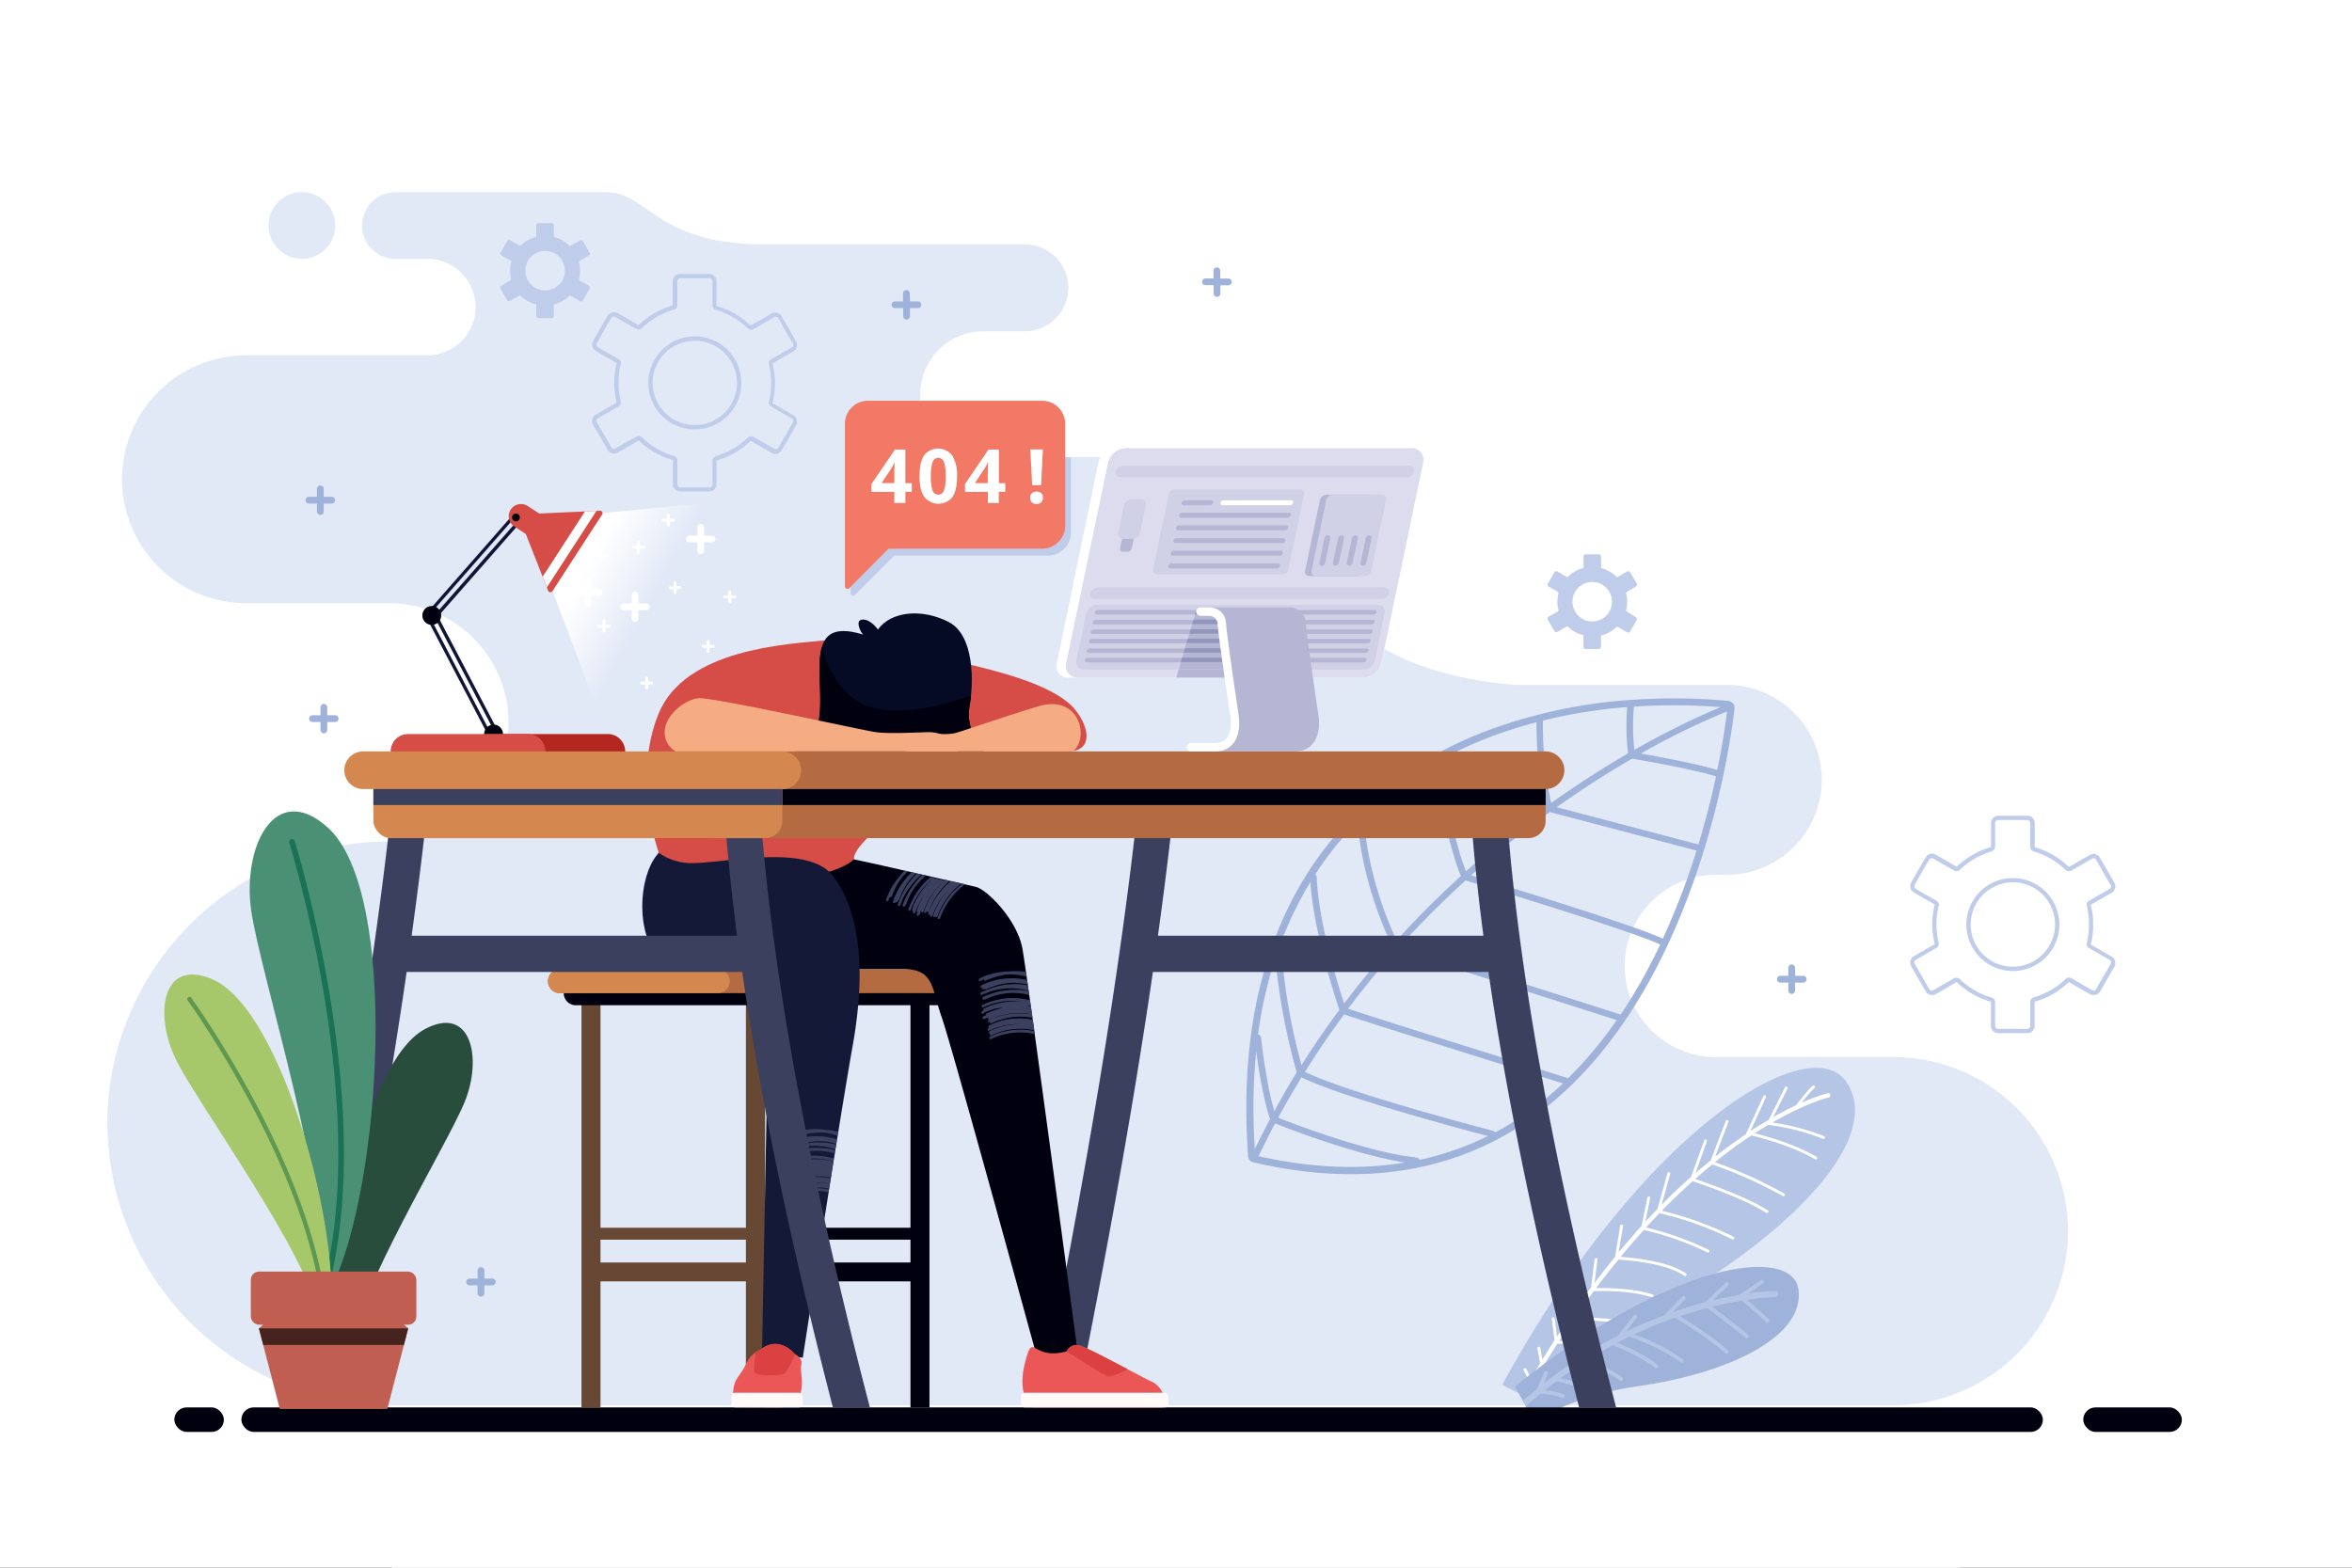
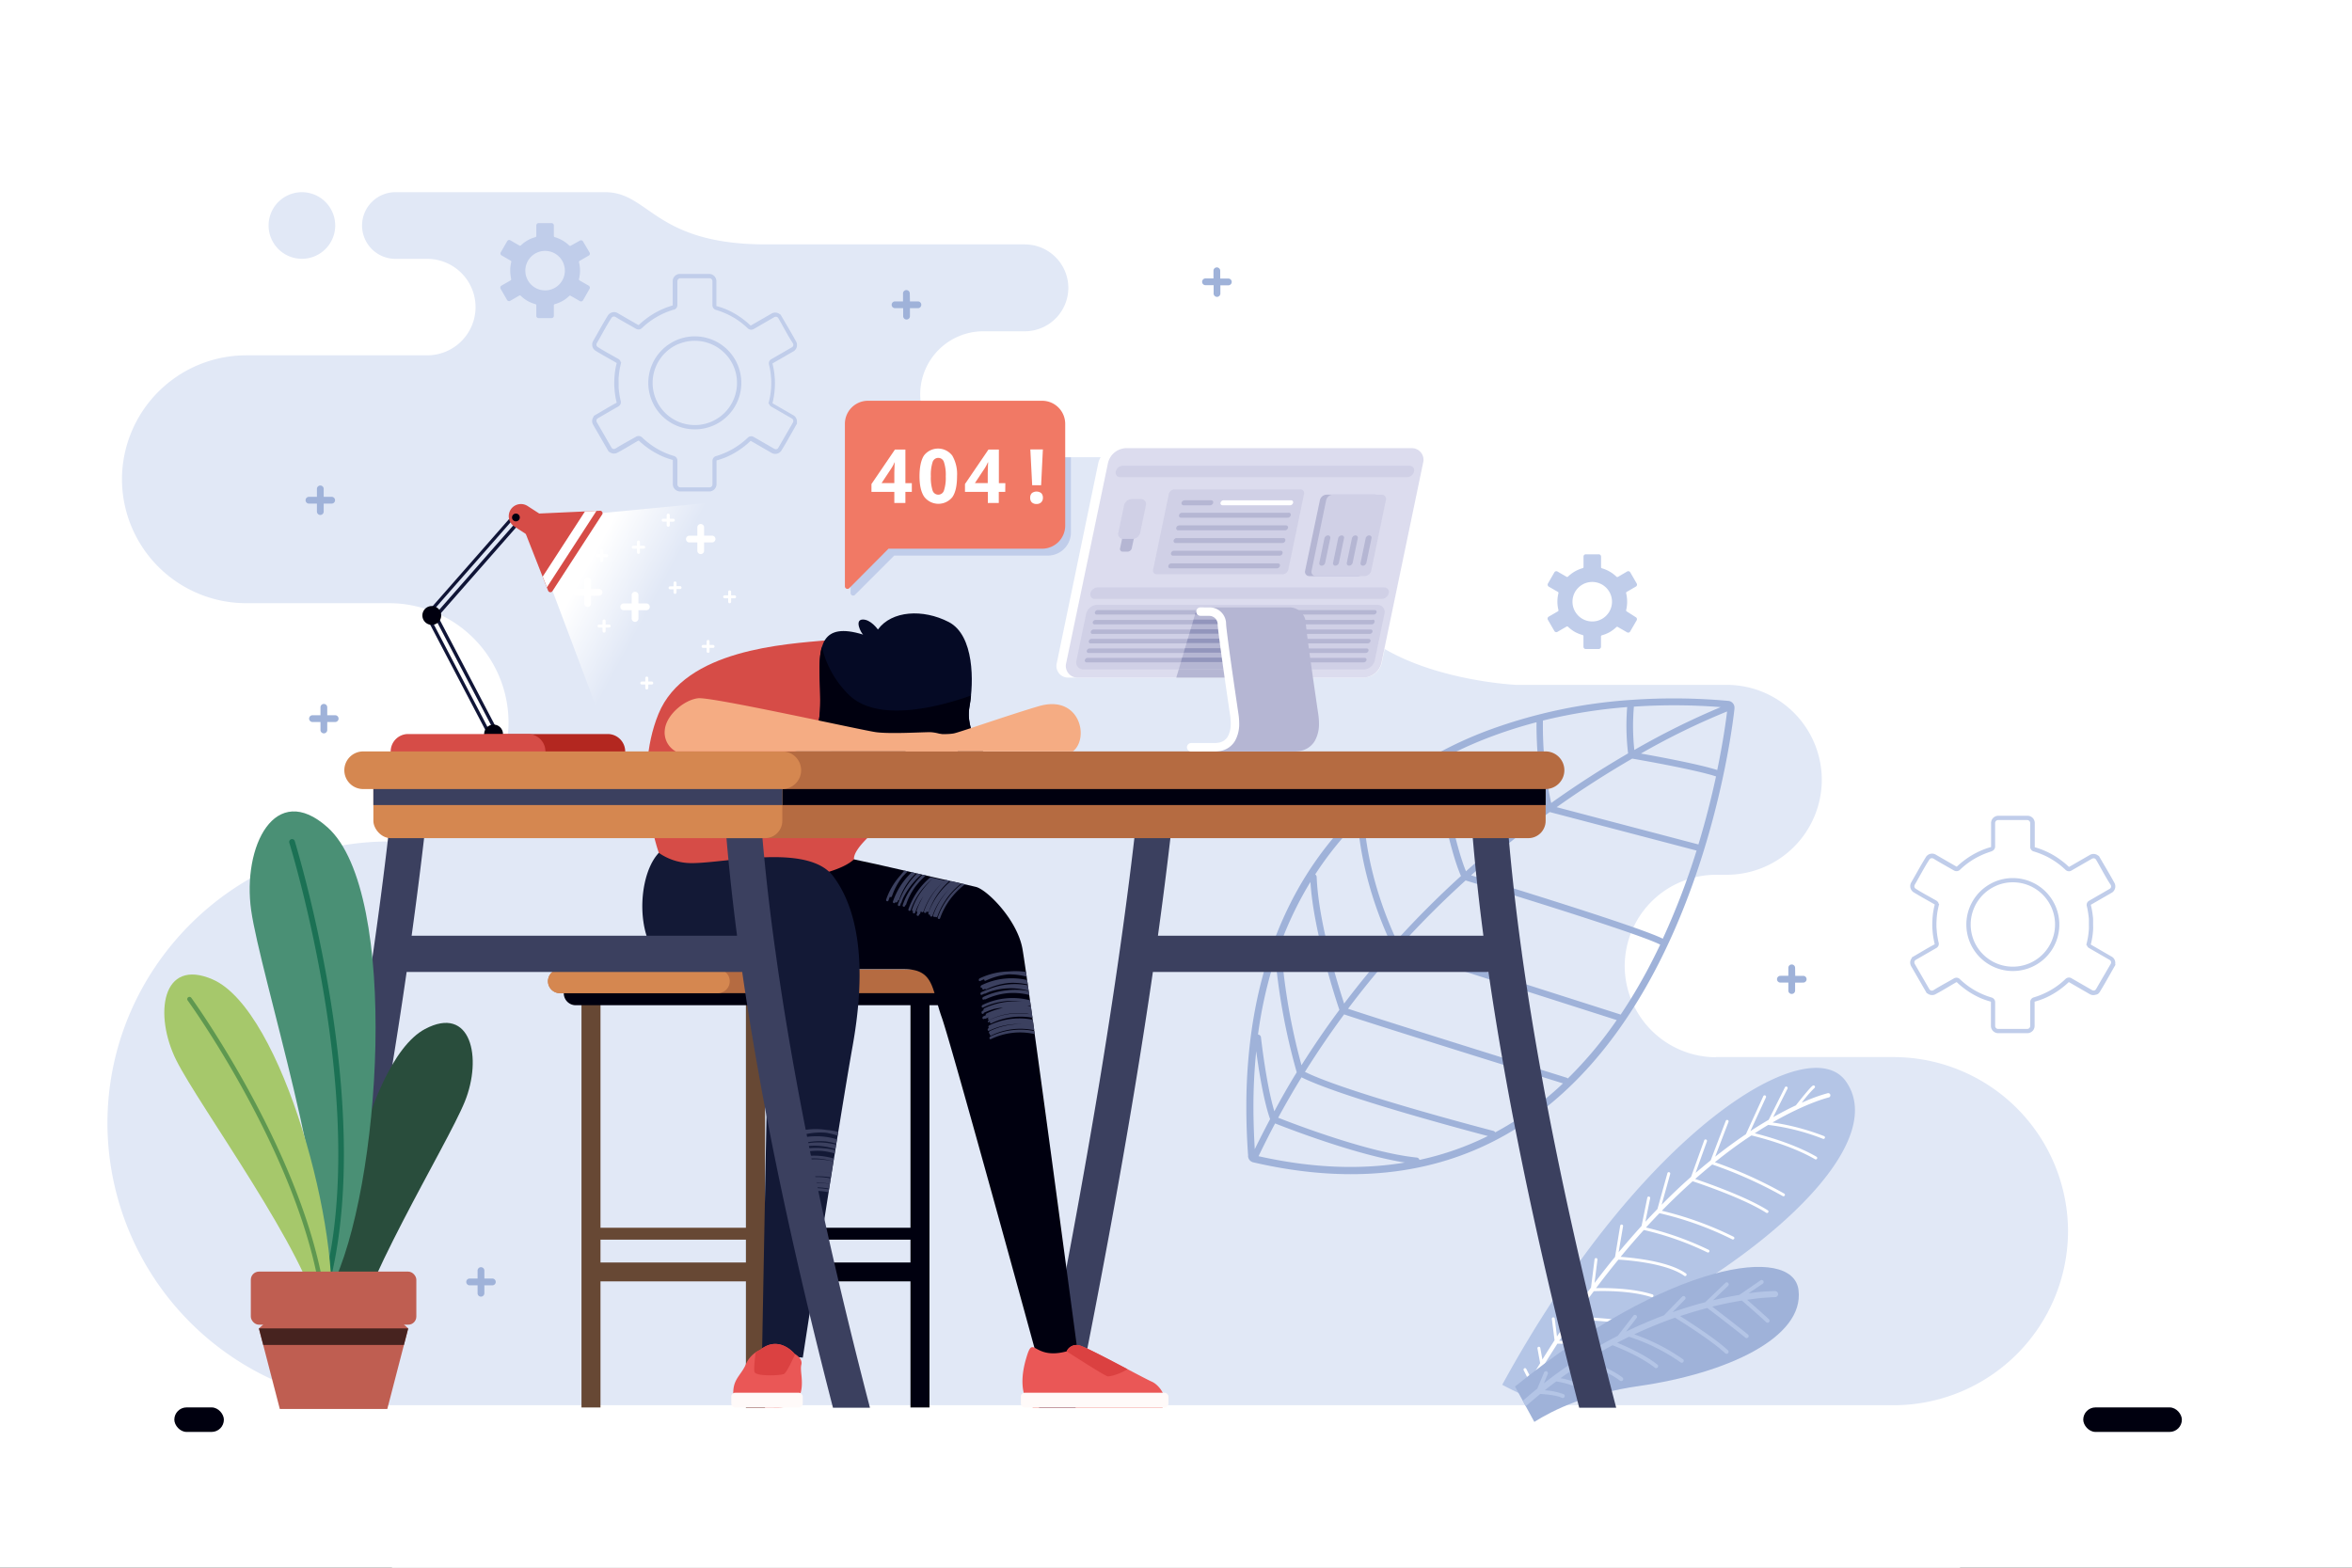
<svg xmlns="http://www.w3.org/2000/svg" viewBox="0 0 750 500">
  <rect x="0" y="0" width="750" height="500" fill="#333333" stroke="none" />
  <defs>
    <style>.cls-1,.cls-4{fill:#fff;}.cls-2{fill:#e1e8f6;}.cls-10,.cls-11,.cls-12,.cls-13,.cls-14,.cls-15,.cls-16,.cls-17,.cls-19,.cls-2,.cls-22,.cls-23,.cls-24,.cls-25,.cls-26,.cls-27,.cls-28,.cls-29,.cls-3,.cls-30,.cls-31,.cls-32,.cls-33,.cls-34,.cls-35,.cls-36,.cls-38,.cls-4,.cls-5,.cls-7,.cls-8,.cls-9{fill-rule:evenodd;}.cls-3{fill:#b4c5e6;}.cls-5{fill:#9fb2d9;}.cls-6,.cls-9{fill:#00000f;}.cls-7{fill:url(#GradientFill_1);}.cls-8{fill:#101537;}.cls-10{fill:#b32720;}.cls-11{fill:#d64c47;}.cls-12{fill:#3b405f;}.cls-13{fill:#674834;}.cls-14,.cls-20{fill:#b56b41;}.cls-15,.cls-21{fill:#d58750;}.cls-16{fill:#ea5756;}.cls-17{fill:#db4141;}.cls-18{fill:#fffaf9;}.cls-19{fill:#131936;}.cls-22{fill:#050a25;}.cls-23{fill:#f5ac83;}.cls-24{fill:#f2d8cd;}.cls-25{fill:#dcdcee;}.cls-26{fill:#b5b6d3;}.cls-27{fill:#d0d0e6;}.cls-28{fill:#9295bc;}.cls-29{fill:#c0cdea;}.cls-30{fill:#f17965;}.cls-31{fill:#294d3c;}.cls-32{fill:#4a9075;}.cls-33{fill:#1b7154;}.cls-34{fill:#a6c86b;}.cls-35{fill:#5f9850;}.cls-36,.cls-37{fill:#bf5e51;}.cls-38{fill:#47231f;}</style>
    <linearGradient id="GradientFill_1" x1="207.89" y1="192.69" x2="186.78" y2="181.22" gradientUnits="userSpaceOnUse">
      <stop offset="0" stop-color="#e1e8f6" />
      <stop offset="1" stop-color="#fff" />
    </linearGradient>
  </defs>
  <title>404Page</title>
  <g id="BACKGROUND">
    <rect class="cls-1" x="125" width="500" height="500" />
    <rect class="cls-1" width="750" height="500" />
  </g>
  <g id="OBJECTS">
    <path class="cls-2" d="M547.19,337.15h56.74a55.69,55.69,0,0,1,55.52,55.52h0a55.68,55.68,0,0,1-55.52,55.52H124.16a90.16,90.16,0,0,1-89.9-89.9h0c0-49.45,40.45-89.91,89.9-89.91h0a38.12,38.12,0,0,0,38-38h0a38.12,38.12,0,0,0-38-38H78.41a39.64,39.64,0,0,1-39.52-39.53h0a39.64,39.64,0,0,1,39.52-39.52h57.85a15.43,15.43,0,0,0,15.39-15.39h0a15.43,15.43,0,0,0-15.39-15.38h-10.2a10.65,10.65,0,0,1-10.61-10.62h0A10.65,10.65,0,0,1,126.06,61.3H193c14.1,0,15.67,16.65,51.27,16.65h82.54a13.9,13.9,0,0,1,13.86,13.86h0a13.9,13.9,0,0,1-13.86,13.85h-13.3a20.14,20.14,0,0,0-20.08,20.08h0a20.14,20.14,0,0,0,20.08,20.08h40.05c54.08,0,61.72,14.13,71.19,42.24s58.66,30.37,58.66,30.37h67.26a30.35,30.35,0,0,1,30.26,30.26h0A30.35,30.35,0,0,1,550.65,279h-3.46a29.19,29.19,0,0,0-29.11,29.1h0a29.19,29.19,0,0,0,29.11,29.1ZM96.27,82.54A10.62,10.62,0,1,0,85.65,71.92,10.62,10.62,0,0,0,96.27,82.54Z" />
    <path class="cls-3" d="M495.87,448.78c5.75-8.34,17.8-22.2,40.84-36,36.44-21.83,64-50.77,51.91-67.89-11.91-16.8-65.27,15.65-109.59,96.77A98.1,98.1,0,0,0,495.87,448.78Z" />
    <path class="cls-4" d="M488.75,441.37a22.33,22.33,0,0,1,7.19,1,.46.46,0,1,0,.26-.89,24.26,24.26,0,0,0-6.9-1c.79-1.34,1.58-2.65,2.37-3.95,1.61,0,6.79-.14,8.74,0a.46.46,0,1,0,0-.92c-1.79-.1-6.19,0-8.23,0,1.48-2.42,3-4.78,4.44-7.06a104.44,104.44,0,0,1,11.72.88.46.46,0,1,0,.13-.91,106.83,106.83,0,0,0-11.27-.89q2.25-3.45,4.48-6.7a154.24,154.24,0,0,1,16.74,1.26.46.46,0,1,0,.13-.91A152.59,152.59,0,0,0,502.36,420q2.94-4.26,5.86-8.18c2.23-.09,11.48-.33,18.43,1.9a.46.46,0,0,0,.58-.3.45.45,0,0,0-.29-.58c-6.48-2.08-14.87-2.06-18-2q3.6-4.79,7.13-9.09c3,.17,15.28,1.1,21,5.15a.46.46,0,1,0,.53-.75c-5.56-3.94-16.88-5-20.82-5.29q3.75-4.54,7.41-8.57a95.86,95.86,0,0,1,20.25,7.15.46.46,0,0,0,.42-.82,97.38,97.38,0,0,0-20-7.12q2.18-2.36,4.3-4.56a104.63,104.63,0,0,1,23.16,8.31.47.47,0,1,0,.4-.84,107.72,107.72,0,0,0-22.8-8.25c3.37-3.44,6.66-6.57,9.83-9.41,2.69.89,16.31,5.5,23.47,10.06a.46.46,0,0,0,.49-.79c-6.87-4.37-19.55-8.77-23.16-10,1.85-1.63,3.67-3.17,5.44-4.62a137.54,137.54,0,0,1,22.49,10.08.46.46,0,0,0,.63-.17.45.45,0,0,0-.17-.63,136.4,136.4,0,0,0-22.1-10c4.15-3.34,8-6.16,11.66-8.54,2.27.54,12.55,3.11,20.28,7.59a.46.46,0,0,0,.46-.8c-7.1-4.12-16.3-6.64-19.68-7.48q2.24-1.46,4.29-2.67a71.27,71.27,0,0,1,17.52,4.46.47.47,0,0,0,.33-.87A76,76,0,0,0,565.21,358c11.09-6.4,18-8,18-8a.7.7,0,0,0-.34-1.35,53.48,53.48,0,0,0-8.33,3.06,40.21,40.21,0,0,1,4-4.66.46.46,0,1,0-.49-.79c-.83.51-4.22,4.8-5.38,6.28-2.13,1-4.56,2.24-7.24,3.76l4.57-9.09a.46.46,0,0,0-.83-.41L564,357.14c-1.84,1.08-3.8,2.28-5.85,3.63L563.12,350a.46.46,0,0,0-.84-.39l-5.55,12.13c-3.07,2.07-6.35,4.45-9.8,7.18l4.27-11.16a.47.47,0,0,0-.87-.33l-4.83,12.65c-1.58,1.28-3.18,2.62-4.82,4l3.62-10.05a.46.46,0,1,0-.87-.32l-4.19,11.64q-4.56,4-9.38,8.9l2.73-9.82a.46.46,0,0,0-.89-.25l-3.18,11.43c-1.27,1.31-2.56,2.67-3.85,4.07l1.53-7.5a.47.47,0,0,0-.36-.55.46.46,0,0,0-.55.36l-1.83,9q-3.62,4-7.32,8.41l1.43-8.36a.47.47,0,0,0-.92-.15L515,400.88q-3.24,3.94-6.54,8.32l.93-7.43a.46.46,0,0,0-.92-.12l-1.13,9q-2.87,3.85-5.77,8l.05-6.7a.47.47,0,0,0-.46-.47.48.48,0,0,0-.47.46l0,8.06c-1.4,2-2.8,4.13-4.2,6.27l-.72-5.71a.46.46,0,0,0-.92.12l.86,6.8c-1.29,2-2.58,4-3.87,6.13l-.67-3.69a.46.46,0,0,0-.54-.37.45.45,0,0,0-.37.53l.86,4.71q-1.45,2.37-2.89,4.82l-1.53-3a.46.46,0,0,0-.62-.2.46.46,0,0,0-.21.62l1.8,3.56c-.78,1.34-1.57,2.69-2.35,4.07l1.27.57Q487.63,443.29,488.75,441.37Z" />
    <path class="cls-5" d="M489.26,453.5c6.16-3.89,17-9.11,33.44-11.45,27.84-4,52.69-15.38,50.81-30.6-1.81-14.67-41.28-9-90.41,30.77l6.14,11.24Z" />
    <path class="cls-3" d="M566,413.72a1,1,0,0,0,1-1,1,1,0,0,0-1-.95,67.55,67.55,0,0,0-8.43.71l4.54-3.07a.63.63,0,0,0,.17-.88.64.64,0,0,0-.88-.18L554.63,413c-2.47.41-5.28.95-8.38,1.7l4.77-4.56a.64.64,0,1,0-.88-.92l-6.39,6.11c-3.22.83-6.71,1.88-10.4,3.18l4-4.11a.64.64,0,0,0-.91-.89l-5.83,6c-3.86,1.45-7.92,3.17-12.13,5.22l3.38-4.34a.63.63,0,0,0-1-.78l-5,6.45c-3.94,2-8,4.34-12.1,7l1.38-2.95a.64.64,0,0,0-.31-.85.63.63,0,0,0-.84.31l-2.26,4.81q-4.68,3.12-9.43,6.83l1.26-3a.64.64,0,0,0-.34-.84.64.64,0,0,0-.83.34l-2.18,5.17q-2.31,1.88-4.62,3.9l.94,1.72q2.31-2,4.62-3.92c1.57.1,5.34.42,6.93,1.25a.64.64,0,0,0,.59-1.13,20,20,0,0,0-6.08-1.28c1.22-1,2.43-1.91,3.65-2.82a26.92,26.92,0,0,1,7.87,2.44.63.63,0,0,0,.86-.25.62.62,0,0,0-.24-.86,26,26,0,0,0-7.1-2.37c2.5-1.83,5-3.52,7.47-5.1,2.12.87,8.82,3.73,11.46,5.89a.64.64,0,0,0,.81-1c-2.47-2-8.23-4.59-11-5.74,2.64-1.65,5.26-3.17,7.83-4.56,2.12.81,9,3.61,13.56,7.21a.64.64,0,0,0,.79-1c-4.09-3.24-10-5.84-12.87-7,1.27-.66,2.53-1.3,3.78-1.91A61.52,61.52,0,0,1,536,434.58a.64.64,0,0,0,.75-1,63.16,63.16,0,0,0-15.62-8,140.12,140.12,0,0,1,13-5.32c2.43,1.51,11.85,7.43,16,11.34a.64.64,0,0,0,.9,0,.63.63,0,0,0,0-.9c-3.81-3.62-12-8.86-15.29-10.95,3.06-1,6-1.88,8.68-2.58,2.18,1.67,10.25,7.84,12.12,9.46a.64.64,0,0,0,.83-1c-1.71-1.47-8.47-6.66-11.38-8.89,3.54-.88,6.72-1.49,9.45-1.93,2,1.71,6.68,5.83,7.79,6.93a.64.64,0,0,0,.9-.9c-1-1-4.79-4.32-7-6.28A69.17,69.17,0,0,1,566,413.72Z" />
    <path class="cls-5" d="M398,368.65q-.6-8.32-.57-16.16c0-5.31.26-10.42.7-15.36,1.64-18.44,6.12-34.34,12.8-47.93A108.62,108.62,0,0,1,439.49,253a123.68,123.68,0,0,1,36-20.42,162.49,162.49,0,0,1,44.35-9.33c5.15-.37,10.34-.53,15.54-.49s10.53.31,15.74.78h0a2.17,2.17,0,0,1,1.47.77,2.14,2.14,0,0,1,.49,1.56l0,.15c-.21,2-4.9,45.6-26.13,85-21.46,39.82-59.78,75.35-127.31,59.7a2.2,2.2,0,0,1-1.18-.73,2.24,2.24,0,0,1-.48-1.25ZM550.73,226.91a227.83,227.83,0,0,0-27.48,13.43c5.68,1,18.56,3.4,24.34,5.25,1.92-9.25,2.82-16,3.14-18.68Zm-3.56,20.71h0c-6.68-2.18-24.1-5.22-26.69-5.67-7.25,4.2-15.42,9.33-24.09,15.49l45.2,11.89c2.41-7.95,4.24-15.35,5.61-21.7ZM541,271.28,494.19,259a310.91,310.91,0,0,0-25.1,20.18c9.28,2.82,53.63,16.42,61.14,20.21A232.27,232.27,0,0,0,541,271.28Zm-11.6,30c-7.56-3.87-56.51-18.78-62.05-20.47-6.84,6.2-13.72,13-20.48,20.45l69.67,22.24a.9.9,0,0,1,.24.12c3-4.46,5.74-9.05,8.25-13.69q2.31-4.31,4.37-8.65Zm-13.81,24.08L445.32,302.9c-5.26,5.88-10.43,12.14-15.45,18.82,11.34,3.83,69.49,21.92,69.66,22a.91.91,0,0,1,.41.25,128.23,128.23,0,0,0,15.61-18.64Zm-17.21,20.17c-6.16-1.92-60.57-18.86-69.77-22q-6.45,8.71-12.49,18.34c13.73,6.79,59.91,18.77,60.05,18.81a1,1,0,0,1,.63.47,99.81,99.81,0,0,0,21.58-15.59Zm-23.93,16.8c-7.4-1.95-46.9-12.48-59.42-18.73q-3.84,6.24-7.45,12.89c5.27,2.08,28.9,11.14,44.16,12.7a1,1,0,0,1,.89.75,93.13,93.13,0,0,0,21.82-7.61Zm-26.33,8.47c-15.63-2.44-37-10.71-41.52-12.49q-2.71,5.12-5.28,10.45c17.55,3.93,33.07,4.32,46.8,2Zm-48-4.29q2.39-4.89,4.89-9.58c-2.1-5.84-3.67-16-4.43-21.65-.07.7-.14,1.39-.2,2.1q-.66,7.31-.69,15.16,0,6.75.43,14Zm1.09-36.54a1,1,0,0,1,.89.91c0,.05,1.65,14.92,4.26,23.56Q409.79,348,413.5,342a201.23,201.23,0,0,1-6.82-36.52,138.73,138.73,0,0,0-5.52,24.4Zm6.7-27.83a1,1,0,0,1,.69.9,197.7,197.7,0,0,0,6.42,36.7q5.83-9.26,12.08-17.65c-1.21-3.58-8.24-24.93-9.23-40.8q-2.62,4.27-4.91,8.93a117.48,117.48,0,0,0-5.05,11.92Zm11.47-23.24a1,1,0,0,1,.48.83c.55,14.36,6.74,34.24,8.75,40.35,4.95-6.55,10.05-12.72,15.23-18.51-9.25-19.61-10.65-35.58-10.86-39.56a105.51,105.51,0,0,0-13.6,16.89Zm15.33-18.59a1,1,0,0,1,.3.7c0,.05.19,17,10.33,38.91,6.77-7.47,13.67-14.3,20.53-20.53-4.15-9.35-8.16-32.63-8.7-35.81a113.68,113.68,0,0,0-16.21,11.15c-2.15,1.77-4.24,3.63-6.25,5.58ZM459,242.49a1,1,0,0,1,.12.34c0,.07,4.1,24.88,8.35,35.06a310.56,310.56,0,0,1,25.4-20.46c-3-12-2.93-25-2.9-27.08-4.64,1.22-9.2,2.64-13.66,4.29A129.86,129.86,0,0,0,459,242.49Zm33-12.65a1.12,1.12,0,0,1,0,.27,115.14,115.14,0,0,0,2.64,26c8.82-6.29,17.14-11.53,24.52-15.82a74.66,74.66,0,0,1-.29-14.78,167.75,167.75,0,0,0-26.9,4.31Zm29-4.46v.16a72.06,72.06,0,0,0,.15,13.66,242.05,242.05,0,0,1,27.54-13.67c-4.39-.34-8.82-.54-13.25-.58Q528.19,224.89,521,225.38Z" />
-     <rect class="cls-6" x="76.97" y="448.88" width="574.46" height="7.82" rx="3.91" />
    <rect class="cls-6" x="55.59" y="448.88" width="15.8" height="7.82" rx="3.91" />
    <rect class="cls-6" x="664.3" y="448.88" width="31.45" height="7.82" rx="3.91" />
    <polygon class="cls-7" points="176.21 188.52 191.59 229.37 226.26 205.7 236.04 168.27 231.31 159.87 192.16 163.61 179.8 173.51 176.21 188.52" />
    <path class="cls-4" d="M184.12,181.49a5.18,5.18,0,1,0-5.17-5.17A5.18,5.18,0,0,0,184.12,181.49Z" />
    <path class="cls-8" d="M135.61,196l29.59-33.72a.54.54,0,0,1,.75,0l1.77,1.55a.54.54,0,0,1,.05.75l-29.59,33.72a.55.55,0,0,1-.76.05l-1.76-1.55a.54.54,0,0,1,0-.75Zm30-32.61-28.88,32.91,1,.84,28.88-32.91Z" />
    <path class="cls-9" d="M165.33,161.37a3,3,0,1,1-2.58,3.33A3,3,0,0,1,165.33,161.37Z" />
    <path class="cls-8" d="M135.59,196.2l20.81,39.74a.54.54,0,0,0,.72.23l2.07-1.09a.53.53,0,0,0,.23-.72l-20.8-39.74a.53.53,0,0,0-.72-.23l-2.08,1.09a.54.54,0,0,0-.23.72ZM157.1,235l-20.31-38.79,1.13-.59,20.31,38.79Z" />
    <path class="cls-9" d="M156.3,236.9a3,3,0,1,0-1.72-3.85A3,3,0,0,0,156.3,236.9Z" />
    <path class="cls-9" d="M137.29,193.32a3,3,0,1,1-2.58,3.34A3,3,0,0,1,137.29,193.32Z" />
    <path class="cls-10" d="M155.56,245.2h38.25a5.56,5.56,0,0,0,5.55-5.54h0a5.57,5.57,0,0,0-5.55-5.55H155.56a5.57,5.57,0,0,0-5.55,5.55h0A5.56,5.56,0,0,0,155.56,245.2Z" />
    <path class="cls-11" d="M130.12,245.2h38.26a5.55,5.55,0,0,0,5.54-5.54h0a5.56,5.56,0,0,0-5.54-5.55H130.12a5.56,5.56,0,0,0-5.54,5.55h0A5.55,5.55,0,0,0,130.12,245.2Z" />
    <path class="cls-11" d="M192,164.11l-15.83,24.41a.77.77,0,0,1-.74.36.78.78,0,0,1-.65-.49l-9.15-23.28a.78.78,0,0,1,.69-1.07l25-1.14a.78.78,0,0,1,.69,1.21Z" />
    <polygon class="cls-4" points="174.4 187.31 173.06 183.9 186.53 163.12 190.19 162.96 174.4 187.31" />
    <path class="cls-11" d="M168.24,161.39l6.52,4.22a3.91,3.91,0,0,1,1.15,5.38h0a3.91,3.91,0,0,1-5.38,1.15L164,167.91a3.91,3.91,0,0,1-1.15-5.38h0A3.9,3.9,0,0,1,168.24,161.39Z" />
    <path class="cls-9" d="M165.19,164a1.24,1.24,0,1,1-1.72.37A1.24,1.24,0,0,1,165.19,164Z" />
    <path class="cls-4" d="M203.58,189.92a1.08,1.08,0,1,0-2.15,0v2.54h-2.54a1.08,1.08,0,1,0,0,2.16h2.54v2.54a1.08,1.08,0,1,0,2.15,0v-2.54h2.54a1.08,1.08,0,1,0,0-2.16h-2.54Z" />
    <path class="cls-4" d="M188.47,185.27a1.08,1.08,0,0,0-2.16,0v2.53h-2.54a1.08,1.08,0,0,0,0,2.16h2.54v2.54a1.08,1.08,0,0,0,2.16,0V190H191a1.08,1.08,0,1,0,0-2.16h-2.54Z" />
    <path class="cls-4" d="M224.52,168.31a1.08,1.08,0,1,0-2.15,0v2.54h-2.54a1.08,1.08,0,0,0,0,2.16h2.54v2.53a1.08,1.08,0,1,0,2.15,0V173h2.54a1.08,1.08,0,0,0,0-2.16h-2.54Z" />
    <path class="cls-4" d="M204.06,172.94a.48.48,0,1,0-.95,0v1.11H202a.48.48,0,1,0,0,.95h1.11v1.11a.48.48,0,1,0,.95,0V175h1.11a.48.48,0,1,0,0-.95h-1.11Z" />
    <path class="cls-4" d="M193.12,198.08a.48.48,0,0,0-1,0v1.12h-1.11a.47.47,0,1,0,0,.94h1.11v1.12a.48.48,0,0,0,1,0v-1.12h1.12a.47.47,0,1,0,0-.94h-1.12Z" />
    <path class="cls-4" d="M215.73,185.86a.48.48,0,0,0-.95,0V187h-1.11a.49.49,0,0,0-.48.48.48.48,0,0,0,.48.47h1.11V189a.48.48,0,0,0,.95,0v-1.12h1.11a.47.47,0,0,0,.48-.47.48.48,0,0,0-.48-.48h-1.11Z" />
    <path class="cls-4" d="M192.36,175.62a.48.48,0,0,0-.48-.47.47.47,0,0,0-.47.47v1.12h-1.12a.47.47,0,0,0-.47.47.48.48,0,0,0,.47.48h1.12v1.11a.48.48,0,0,0,.47.48.49.49,0,0,0,.48-.48v-1.11h1.11a.48.48,0,0,0,.47-.48.47.47,0,0,0-.47-.47h-1.11Z" />
    <path class="cls-4" d="M213.59,164.32a.48.48,0,0,0-1,0v1.11h-1.11a.49.49,0,0,0-.48.48.48.48,0,0,0,.48.47h1.11v1.12a.48.48,0,0,0,1,0v-1.12h1.12a.47.47,0,0,0,.47-.47.48.48,0,0,0-.47-.48h-1.12Z" />
    <path class="cls-4" d="M233.14,188.76a.47.47,0,1,0-.94,0v1.12h-1.12a.47.47,0,0,0,0,.94h1.12v1.12a.47.47,0,1,0,.94,0v-1.12h1.12a.47.47,0,1,0,0-.94h-1.12Z" />
    <path class="cls-4" d="M206.72,216.26a.48.48,0,0,0-.48-.47.47.47,0,0,0-.47.47v1.11h-1.12a.48.48,0,0,0-.47.48.47.47,0,0,0,.47.47h1.12v1.12a.47.47,0,0,0,.47.47.48.48,0,0,0,.48-.47v-1.12h1.11a.47.47,0,0,0,.47-.47.48.48,0,0,0-.47-.48h-1.11Z" />
    <path class="cls-4" d="M226.26,204.58a.47.47,0,0,0-.94,0v1.12H224.2a.47.47,0,1,0,0,.94h1.12v1.12a.47.47,0,1,0,.94,0v-1.12h1.12a.47.47,0,1,0,0-.94h-1.12Z" />
    <path class="cls-12" d="M480.33,257.21a5.72,5.72,0,0,0-11.41.76c.83,12.1,2.15,25.55,4.1,40.47H369.24c2.05-14.84,3.69-28.21,5-40.25a5.71,5.71,0,1,0-11.36-1.2c-2.55,23.77-6.45,52.75-12.26,88-5,30-11.27,64.43-19.31,104h11.65c7.87-38.83,14.07-72.67,18.93-102.12q3.25-19.71,5.74-36.88h107q2.49,17.25,6.09,37c5.41,29.47,12.84,63.28,22.86,102h11.79C505,409.26,497.4,374.79,491.91,344.84c-2.7-14.76-4.9-28.41-6.65-41a7.35,7.35,0,0,0-.11-.82C482.8,285.9,481.25,270.71,480.33,257.21Z" />
    <path class="cls-9" d="M243.93,313a3,3,0,1,0-6.05,0V448.9h6.05V408.68h46.4V448.9h6.06V313a3,3,0,1,0-6.06,0v78.59h-46.4V313Zm46.4,89.67h-46.4v-7.29h46.4Z" />
    <path class="cls-13" d="M191.48,313a3,3,0,0,0-6.06,0V448.9h6.06V408.68h46.4V448.9h6.05V313a3,3,0,1,0-6.05,0v78.59h-46.4V313Zm46.4,89.67h-46.4v-7.29h46.4Z" />
    <path class="cls-9" d="M302,313H183.59a3.81,3.81,0,0,0-3.81,3.8h0a3.82,3.82,0,0,0,3.81,3.81H302a3.82,3.82,0,0,0,3.81-3.81h0A3.81,3.81,0,0,0,302,313Z" />
    <path class="cls-14" d="M306.35,309.15H178.54a3.82,3.82,0,0,0-3.8,3.81h0a3.81,3.81,0,0,0,3.8,3.8H306.35a3.81,3.81,0,0,0,3.81-3.8h0A3.82,3.82,0,0,0,306.35,309.15Z" />
    <path class="cls-15" d="M228.9,309.15H178.54a3.82,3.82,0,0,0-3.8,3.81h0a3.81,3.81,0,0,0,3.8,3.8H228.9a3.81,3.81,0,0,0,3.8-3.8h0A3.82,3.82,0,0,0,228.9,309.15Z" />
-     <path class="cls-11" d="M302.88,210.44c11,2.71,33.13,7.13,40.17,16.17,4.6,5.9,5.24,13-2.36,13H302Z" />
    <path class="cls-11" d="M224.93,259l-14.85,13s-8.56-23.64-.1-44.32,40.63-22.24,53.89-23.49,30.19,35.46,30.19,35.46Z" />
    <path class="cls-9" d="M279.38,275.61s28.22,6.41,31.78,7.25,13.16,10.43,14.86,19.67S343.34,429,343.34,429s-4,7-4.56,7.11-8.17-3.5-8.17-3.5-27.19-99.41-30.33-108.2-2.32-15.3-11.93-15.3H259.47L252,283.72l3-2.93c-3.27.16-5.82.18-6.25-.08-1.36-.84-22.81-8.69-22.81-8.69s15.38-4.6,16.74-5.13,23.49-2.35,23.49-2.35.05,6.07,1.15,7.38a7.49,7.49,0,0,0,3.45,1.84h0Z" />
    <path class="cls-11" d="M211.8,245.86c-.23,8-.49,16.38-1.76,20.75a18.47,18.47,0,0,1,0,5.4l-.2.59c.17.64.32,1,.32,1,3.54,2.7,7.3,2.81,11.62,4.44l0-.58-.17-.77,12.59,6.09c4.26-.44,31.35-2.18,38.12-8.72-.6-6.38,26.48-24.26,33.91-26Z" />
    <path class="cls-16" d="M340.13,431a3.48,3.48,0,0,1,4.13-1.89c2.93.81,20.3,10.37,23,11.55s5.57,5.68,3.43,8.26h-41.3c-2.44-1.46-4.79-6.53-2.27-15.34S329,434,340.13,431Z" />
    <path class="cls-17" d="M340.13,431a3.48,3.48,0,0,1,4.13-1.89c1.83.51,9.25,4.4,15.24,7.56-1.75,1.31-5.49,2.46-6.34,2.29C352.09,438.72,340.13,431,340.13,431Z" />
    <rect class="cls-18" x="325.52" y="444.21" width="47.07" height="4.67" rx="1.21" />
    <path class="cls-19" d="M218.62,309.1c-16.22,0-16.86-28.33-8.54-37.09A18.27,18.27,0,0,0,221,275.28c11-.12,36.82-6.29,44.72,4.23s10.77,28.19,6.2,53.89S256,433,256,433l-13-1.12s1.92-104.2,2.13-109.75-2.72-12.94-8.68-12.94S218.62,309.1,218.62,309.1Z" />
    <path class="cls-16" d="M253.35,431.77s-4.92-6.12-10.93-1.25a8.91,8.91,0,0,0-4.51,4.42c-1.23,3.1-3.56,4.5-4,7.89s.55,6.05,4.85,6.05h7c3.07,0,7.65.52,9.22-3.61s0-7.89.55-10S253.35,431.77,253.35,431.77Z" />
    <path class="cls-17" d="M253.35,431.77s-4.92-6.12-10.93-1.25a9.6,9.6,0,0,0-1.45.8c-.35,2.68-.63,5.54-.37,6.27.52,1.46,8.29,1.15,9.38.63.82-.39,2.68-4.35,3.57-6.34Z" />
    <rect class="cls-18" x="233.19" y="444.21" width="22.8" height="4.67" rx="1.21" />
    <path class="cls-12" d="M288.41,277.66c-.42.46-.84,1-1.25,1.49a22.32,22.32,0,0,0-4.59,7.79.39.39,0,0,0,.75.24c.13-.4.28-.79.43-1.17a.71.71,0,0,0,.17.11.41.41,0,0,0,.5-.26,21.14,21.14,0,0,1,3.35-6.22c.58-.64,1.16-1.22,1.71-1.73l-1.07-.25Zm2.32.53,1.36.31a25.9,25.9,0,0,0-2,2.18,21.08,21.08,0,0,0-3.35,6.21.38.38,0,0,1-.39.27c-.05.13-.1.26-.14.4a.4.4,0,0,1-.5.25.45.45,0,0,1-.2-.16l0,.07a.4.4,0,1,1-.75-.25,23,23,0,0,1,6-9.28Zm1.71.39,1.42.32a23.42,23.42,0,0,0-5.92,7.63c-.17.41-.33.83-.47,1.26a.41.41,0,0,1-.15.21q-.15.36-.27.75a.4.4,0,0,1-.75-.25,21.26,21.26,0,0,1,.92-2.28,23.2,23.2,0,0,1,5.22-7.64Zm1.79.41,1,.24a24.47,24.47,0,0,0-3.29,3.49,20.62,20.62,0,0,0-3,5.76.41.41,0,0,1-.27.26,1.46,1.46,0,0,0-.07.19.39.39,0,0,1-.5.25.38.38,0,0,1-.25-.49,21.82,21.82,0,0,1,3.46-6.43,25.19,25.19,0,0,1,2.88-3.27Zm2.68.61A23.42,23.42,0,0,0,289.67,290a.39.39,0,1,0,.74.25,22.69,22.69,0,0,1,7-10,25.57,25.57,0,0,0-2.93,3.17,22.09,22.09,0,0,0-3.65,6.67.41.41,0,0,0,.25.5h.07l-.09.28h0a.4.4,0,0,0,.75.25c0-.13.08-.25.13-.37h0v0c0-.11.08-.22.12-.33v0c.09-.24.18-.47.28-.7h0l.15-.34h0l.15-.32v0h0l.16-.32h0c0-.11.11-.21.16-.31l0,0,.14-.28,0-.06a2,2,0,0,1,.14-.25l0-.07.14-.24.05-.08a1.59,1.59,0,0,1,.13-.22l.05-.09.13-.21.07-.12.11-.17.08-.12.12-.18.07-.11.12-.17.09-.13.09-.13v0a21.45,21.45,0,0,0-2.19,4.62.38.38,0,0,0,.25.49h0l-.24.69a.39.39,0,0,0,.75.24l.06-.19a.39.39,0,0,0,.28-.25q.15-.48.33-.93a.39.39,0,0,0,.26.47.4.4,0,0,0,.5-.25,22.55,22.55,0,0,1,6.65-9.72l.17-.12-1.17-.27-.42.35.42-.35-3.38-.77Zm4.63,1a23.38,23.38,0,0,0-6.9,10.06.41.41,0,0,0,.25.5.39.39,0,0,0,.5-.25l.09-.27a.39.39,0,0,0,.25.22.38.38,0,0,0,.49-.25,22.62,22.62,0,0,1,6.65-9.7l-1.33-.31Zm1.67.38,3.35.77a22.93,22.93,0,0,0-7.63,10.52.39.39,0,0,1-.49.25.36.36,0,0,1-.21-.17.42.42,0,0,1-.4.1.39.39,0,0,1-.25-.5,22.61,22.61,0,0,1,5.18-8.43,22,22,0,0,0-5.41,8.56.4.4,0,0,1-.5.25.39.39,0,0,1-.25-.5l0-.1a.37.37,0,0,1-.31,0,.39.39,0,0,1-.25-.5A23.56,23.56,0,0,1,303.21,281Zm3.57.82,1,.22a23.22,23.22,0,0,0-8,10.82.39.39,0,0,1-.5.25.41.41,0,0,1-.25-.5A23.7,23.7,0,0,1,306.78,281.85Z" />
    <path class="cls-12" d="M267.26,361a20.11,20.11,0,0,0-3.53-.59,22.36,22.36,0,0,0-9.5.5.58.58,0,0,0-.41.54.32.32,0,0,0,.43.31c.45-.13.9-.23,1.34-.32a.59.59,0,0,0-.05.22.32.32,0,0,0,.43.31,21.57,21.57,0,0,1,7.47-.69,20.91,20.91,0,0,1,3.63.93l.19-1.21Zm-.38,2.4-.22,1.36a20.71,20.71,0,0,0-3.46-.73,21.59,21.59,0,0,0-7.47.7.32.32,0,0,1-.41-.21l-.45.12a.33.33,0,0,1-.43-.31.62.62,0,0,1,.09-.29l-.08,0a.31.31,0,0,1-.42-.31.59.59,0,0,1,.41-.54,22.25,22.25,0,0,1,12.44.19Zm-.27,1.69a22,22,0,0,0-10-.29,24.71,24.71,0,0,0-2.63.55.57.57,0,0,0-.41.54.32.32,0,0,0,.43.31c.28-.08.57-.15.85-.21a.38.38,0,0,0,.26,0c.48-.13,1-.24,1.44-.33a21.27,21.27,0,0,1,9.84.84l.23-1.42Zm-.29,1.79-.17,1a20.76,20.76,0,0,0-4.32-.82,21.83,21.83,0,0,0-6.89.74.35.35,0,0,1-.36-.1,1.8,1.8,0,0,0-.22.06.32.32,0,0,1-.43-.31.58.58,0,0,1,.41-.54,22.15,22.15,0,0,1,7.73-.72,22.64,22.64,0,0,1,4.25.65Zm-.42,2.63-.15.92a21.34,21.34,0,0,0-12.05-.19.33.33,0,0,1-.43-.32.6.6,0,0,1,.42-.54,22.23,22.23,0,0,1,12.21.13Zm-.15.95a23.71,23.71,0,0,0-3.67-.62,22.41,22.41,0,0,0-8,.7.58.58,0,0,0-.42.54s0,.05,0,.08h0l-.31.08h0a.58.58,0,0,0-.42.54.33.33,0,0,0,.43.31l.41-.11h0l.37-.09h0l.81-.17h0l.39-.07h0l.39-.06h0l.37-.05h0l.37-.05h0l.33,0H257l.3,0h.08l.3,0h2.16a22.5,22.5,0,0,0-5.44.78.61.61,0,0,0-.42.54h0l-.77.19a.59.59,0,0,0-.42.54.33.33,0,0,0,.43.31l.22-.06a.32.32,0,0,0,.35.1l1.06-.26a.59.59,0,0,0-.38.53.32.32,0,0,0,.43.31,21.47,21.47,0,0,1,10.26-.28l.57-3.6Zm-.59,3.71-.22,1.37a21.51,21.51,0,0,0-9.65.4.33.33,0,0,1-.43-.31.58.58,0,0,1,.15-.37l-.31.08a.32.32,0,0,1-.43-.31.59.59,0,0,1,.41-.54,22.33,22.33,0,0,1,10.48-.32Zm-.27,1.67a22.19,22.19,0,0,0-10.31.35.6.6,0,0,0-.42.54.32.32,0,0,0,.15.27l-.12,0a.59.59,0,0,0-.41.54.31.31,0,0,0,.42.31,21.51,21.51,0,0,1,10.41-.24l.28-1.8Zm-.28,1.8-.23,1.47a21.4,21.4,0,0,0-9.8.37.32.32,0,0,1-.43-.31.52.52,0,0,1,.09-.29.32.32,0,0,1-.23-.32.59.59,0,0,1,.41-.54,22.41,22.41,0,0,1,10.19-.38Zm-.27,1.71a22.21,22.21,0,0,0-10.07.4.57.57,0,0,0-.41.54.32.32,0,0,0,.43.31,21.43,21.43,0,0,1,9.91-.35Z" />
    <path class="cls-12" d="M327.16,310a22.24,22.24,0,0,0-5.49-.16,22.48,22.48,0,0,0-9.25,2.19.6.6,0,0,0-.31.61.32.32,0,0,0,.48.23c.42-.2.84-.39,1.26-.56a.6.6,0,0,0,0,.23.32.32,0,0,0,.48.23,21.55,21.55,0,0,1,7.23-2,20.37,20.37,0,0,1,5.83.74l-.22-1.49Zm.38,2.63.2,1.38a20.9,20.9,0,0,0-5.94-.51,22,22,0,0,0-7.22,2,.32.32,0,0,1-.44-.12l-.42.19a.32.32,0,0,1-.48-.23.62.62,0,0,1,0-.3l-.07,0a.32.32,0,0,1-.48-.23.58.58,0,0,1,.32-.6,22,22,0,0,1,14.5-1.64Zm.23,1.63a22.06,22.06,0,0,0-12.33,1.18,24,24,0,0,0-2.48,1,.57.57,0,0,0-.31.61.31.31,0,0,0,.47.22l.8-.36a.35.35,0,0,0,.26,0c.46-.21.91-.41,1.36-.59A20.92,20.92,0,0,1,328,316l-.24-1.68Zm.27,1.85a21.87,21.87,0,0,0-7-.25,22.44,22.44,0,0,0-7.47,2.1.56.56,0,0,0-.31.6.32.32,0,0,0,.47.23l.21-.1a.33.33,0,0,0,.37,0A21.64,21.64,0,0,1,321,316.8a20.84,20.84,0,0,1,7.21.54l-.17-1.2Zm.4,2.86.27,2c-.32-.08-.7-.18-1.15-.27h.06l.06,0h.12l.06,0,.11,0h0l.1,0h.64l.19,1.37a20.13,20.13,0,0,0-2.08-.39,18.66,18.66,0,0,1,2.08.41l.35,2.51a21.38,21.38,0,0,0-13.11,1.77.32.32,0,0,1-.48-.23.52.52,0,0,1,.08-.38l-.29.13A.32.32,0,0,1,315,326a.58.58,0,0,1,.31-.6,22.16,22.16,0,0,1,13.07-1.93l-.84-.21a21.43,21.43,0,0,0-12,2,.32.32,0,0,1-.48-.23.6.6,0,0,1,.28-.59l-1,.44a.33.33,0,0,1-.37,0l-.2.1a.32.32,0,0,1-.48-.23.58.58,0,0,1,.31-.61l.73-.33h0a.56.56,0,0,1,.31-.6,22.5,22.5,0,0,1,5.21-1.75h0l-.16,0-.17,0-.2,0-.14,0-.22,0-.14,0-.22.05-.14,0-.24.06-.11,0-.26.06-.1,0-.29.07-.07,0-.29.08-.09,0-.32.1h0l-.36.11h0l-.35.12h0l-.37.13h0l-.37.14h0l-.76.31,0,0-.36.15h0l-.39.18A.32.32,0,0,1,313,323a.56.56,0,0,1,.31-.6h0l.29-.14h0a.19.19,0,0,1,0-.07.58.58,0,0,1,.31-.61,22.66,22.66,0,0,1,7.78-2.12,22,22,0,0,1,4.31,0,21.4,21.4,0,0,0-12.49,1.87.31.31,0,0,1-.47-.22.58.58,0,0,1,.31-.61,22,22,0,0,1,15-1.5Zm.87,6.25A22.09,22.09,0,0,0,315.49,327a.59.59,0,0,0-.31.6.36.36,0,0,0,.19.25l-.11.05a.56.56,0,0,0-.31.6.32.32,0,0,0,.48.23,21.52,21.52,0,0,1,10.36-2.09,22.32,22.32,0,0,0-10.13,2.19.59.59,0,0,0-.31.6.33.33,0,0,0,.29.27.56.56,0,0,0,0,.31.32.32,0,0,0,.48.23,21.28,21.28,0,0,1,13.7-1.65l-.47-3.38Zm.5,3.59.13,1a21.27,21.27,0,0,0-13.95,1.6.32.32,0,0,1-.48-.23.61.61,0,0,1,.32-.61A22.12,22.12,0,0,1,329.81,328.84Z" />
    <path class="cls-12" d="M242.35,257.21a5.72,5.72,0,0,0-11.41.76c.83,12.1,2.15,25.55,4.09,40.47H131.26c2.05-14.84,3.69-28.21,5-40.25a5.71,5.71,0,0,0-11.36-1.2c-2.55,23.77-6.45,52.75-12.26,88-5,30-11.27,64.43-19.31,104H105c7.87-38.83,14.07-72.67,18.93-102.12q3.26-19.71,5.74-36.88h107q2.49,17.25,6.09,37c5.41,29.47,12.84,63.28,22.86,102h11.79c-10.32-39.64-17.93-74.11-23.42-104.06-2.71-14.76-4.9-28.41-6.65-41a5.59,5.59,0,0,0-.12-.82C244.82,285.9,243.27,270.71,242.35,257.21Z" />
    <rect class="cls-20" x="221.57" y="243.9" width="271.3" height="23.42" rx="5.51" />
    <path class="cls-9" d="M487.34,243.9H169.61a5.55,5.55,0,0,0-5.53,5.52v7.34H492.87v-7.34A5.55,5.55,0,0,0,487.34,243.9Z" />
    <path class="cls-14" d="M492.84,239.66H221.6a6,6,0,0,0-6,6h0a6,6,0,0,0,6,6H492.84a6,6,0,0,0,6-6h0A6,6,0,0,0,492.84,239.66Z" />
    <rect class="cls-21" x="119.06" y="243.9" width="130.4" height="23.42" rx="5.51" />
    <path class="cls-12" d="M241.31,243.9H127.21c-4.48,0-8.15,2.49-8.15,5.52v7.34h130.4v-7.34C249.46,246.39,245.79,243.9,241.31,243.9Z" />
    <path class="cls-15" d="M249.46,239.66H115.8a6,6,0,0,0-6,6h0a6,6,0,0,0,6,6H249.46a6,6,0,0,0,6-6h0A6,6,0,0,0,249.46,239.66Z" />
    <path class="cls-22" d="M313.53,239.66s-5.79-6.58-4.38-14.34,1.56-22.71-6.63-26.94-18.18-3.65-22.57,2.4c0,0-2.32-3.32-4.93-3.18s-.43,4.31.21,4.8c-26.78-8.32-2.89,31.76-21.87,37.26Z" />
    <path class="cls-9" d="M313.53,239.66s-5.79-6.58-4.38-14.34c.19-1,.36-2.22.49-3.49-8.86,3.17-29.64,9.16-39.1-.37a31.36,31.36,0,0,1-8.45-15.13c-2.47,8.23,2.52,24.28-4.45,30.94,2.22.61,4.74,1.36,7.55,2.39Z" />
    <path class="cls-23" d="M342.1,239.66c5.4-4.16,2.25-18.27-10.84-14.43-9.3,2.73-25.07,8.25-27,8.66-2.66.57-8.62,0-10.13,0a5.77,5.77,0,0,0-5.36,5.77H342.1Z" />
    <path class="cls-23" d="M215.49,239.66a6.89,6.89,0,0,1-3.51-6.78c.42-4.87,6.25-9.7,10.66-10.18s52.21,10.21,56.69,10.82,14.53,0,17.08,0,9,1.61,9,6.14H215.49Z" />
    <path class="cls-24" d="M348.62,201.34s-.72-2.59-2.89-2.7-3,2.58-2.36,2.91S348.62,201.34,348.62,201.34Z" />
    <path class="cls-24" d="M346.74,205.92l.59-.12h0l2-.41c-2.4,6.59-9.12,5.65-6.48.56l3.32-.68v.34a.34.34,0,0,0,.45.33Z" />
    <path class="cls-4" d="M450.11,142.94h-94.2a6.11,6.11,0,0,0-5.68,4.7L337,211.42a3.72,3.72,0,0,0,3.73,4.7h94.19a6.11,6.11,0,0,0,5.68-4.7l13.28-63.78A3.71,3.71,0,0,0,450.11,142.94Z" />
    <path class="cls-25" d="M450.11,142.94H359a6.11,6.11,0,0,0-5.68,4.7L340,211.42a3.72,3.72,0,0,0,3.73,4.7h91.1a6.11,6.11,0,0,0,5.68-4.7l13.28-63.78A3.71,3.71,0,0,0,450.11,142.94Z" />
    <path class="cls-26" d="M375.09,216.12h23.08a7.9,7.9,0,0,0,.66-1.7c0-.91-5.31-16.79-13-19.28l-4.49-.11Z" />
    <path class="cls-27" d="M441.4,187.37H349.92a2.37,2.37,0,0,0-2.2,1.82h0a1.43,1.43,0,0,0,1.44,1.82h91.48a2.36,2.36,0,0,0,2.2-1.82h0A1.44,1.44,0,0,0,441.4,187.37Z" />
    <path class="cls-27" d="M439.21,192.92H349.79a3.71,3.71,0,0,0-3.44,2.85l-3.1,14.89a2.25,2.25,0,0,0,2.26,2.85h89.42a3.7,3.7,0,0,0,3.44-2.85l3.1-14.89A2.25,2.25,0,0,0,439.21,192.92Z" />
    <path class="cls-26" d="M375.87,213.51H398.6c-1.07-3.59-6-16.18-12.76-18.37l-4.49-.11Z" />
    <path class="cls-26" d="M438.49,157.77H423a2.27,2.27,0,0,0-2.11,1.74L416.18,182a1.38,1.38,0,0,0,1.38,1.75h15.52a2.28,2.28,0,0,0,2.11-1.75l4.68-22.49A1.37,1.37,0,0,0,438.49,157.77Z" />
    <path class="cls-27" d="M440.55,157.77H425a2.27,2.27,0,0,0-2.11,1.74L418.24,182a1.38,1.38,0,0,0,1.38,1.75h15.52a2.28,2.28,0,0,0,2.11-1.75l4.68-22.49A1.37,1.37,0,0,0,440.55,157.77Z" />
    <path class="cls-26" d="M436.61,170.76h0a1.21,1.21,0,0,0-1.13.93l-1.62,7.8a.73.73,0,0,0,.73.93h0a1.2,1.2,0,0,0,1.12-.93l1.63-7.8A.74.74,0,0,0,436.61,170.76Z" />
    <path class="cls-26" d="M432.22,170.76h0a1.2,1.2,0,0,0-1.12.93l-1.63,7.8a.74.74,0,0,0,.74.93h0a1.21,1.21,0,0,0,1.12-.93l1.63-7.8A.74.74,0,0,0,432.22,170.76Z" />
    <path class="cls-26" d="M427.84,170.76h0a1.22,1.22,0,0,0-1.13.93l-1.62,7.8a.73.73,0,0,0,.73.93h0a1.22,1.22,0,0,0,1.13-.93l1.62-7.8A.73.73,0,0,0,427.84,170.76Z" />
    <path class="cls-26" d="M423.45,170.76h0a1.21,1.21,0,0,0-1.12.93l-1.62,7.8a.73.73,0,0,0,.73.93h0a1.2,1.2,0,0,0,1.12-.93l1.63-7.8A.74.74,0,0,0,423.45,170.76Z" />
    <path class="cls-27" d="M449.48,148.56H358a2.36,2.36,0,0,0-2.2,1.82h0a1.44,1.44,0,0,0,1.44,1.82h91.48a2.37,2.37,0,0,0,2.2-1.82h0A1.44,1.44,0,0,0,449.48,148.56Z" />
    <path class="cls-26" d="M438.36,194.58H350a.93.93,0,0,0-.86.71h0a.56.56,0,0,0,.56.71h88.4a.93.93,0,0,0,.86-.71h0a.56.56,0,0,0-.56-.71Zm-3.18,15.24H346.79a.91.91,0,0,0-.86.72h0a.56.56,0,0,0,.56.71h88.4a.93.93,0,0,0,.86-.71h0a.57.57,0,0,0-.57-.72Zm.64-3h-88.4a.92.92,0,0,0-.86.72h0a.56.56,0,0,0,.56.71h88.4a.93.93,0,0,0,.86-.71h0a.57.57,0,0,0-.56-.72Zm.63-3.05H348.06a.94.94,0,0,0-.87.72h0a.57.57,0,0,0,.57.71h88.4a.93.93,0,0,0,.86-.71h0a.57.57,0,0,0-.57-.72Zm.64-3h-88.4a.93.93,0,0,0-.86.71h0a.56.56,0,0,0,.56.71h88.4a.93.93,0,0,0,.86-.71h0a.56.56,0,0,0-.56-.71Zm.63-3.05H349.33a.94.94,0,0,0-.87.71h0a.57.57,0,0,0,.57.71h88.4a.94.94,0,0,0,.86-.71h0A.56.56,0,0,0,437.72,197.63Z" />
    <path class="cls-28" d="M381.06,196h6.62a8.28,8.28,0,0,0-1.84-.86l-4.49-.11-.29,1Zm-.48,1.63-.42,1.42h10.93a18.2,18.2,0,0,0-1.34-1.42Zm-.91,3.05-.42,1.42h14.08c-.31-.48-.63-1-1-1.42Zm-.9,3-.42,1.43H395.1c-.25-.47-.51-1-.78-1.43Zm-.91,3.05-.42,1.43h19.14l-.66-1.43Zm-.9,3-.42,1.43h21.29c-.17-.45-.35-.92-.56-1.43Z" />
    <path class="cls-26" d="M361.05,169.17h-1.61a1.38,1.38,0,0,0-1.28,1.06l-1,4.66a.83.83,0,0,0,.84,1.05h1.61a1.38,1.38,0,0,0,1.28-1.05l1-4.66A.84.84,0,0,0,361.05,169.17Z" />
    <path class="cls-27" d="M363.83,159.17h-3a2.57,2.57,0,0,0-2.39,2l-1.82,8.71a1.57,1.57,0,0,0,1.57,2h3a2.56,2.56,0,0,0,2.39-2l1.82-8.71A1.57,1.57,0,0,0,363.83,159.17Z" />
    <path class="cls-27" d="M414.61,156.08H374.53a2,2,0,0,0-1.82,1.51l-5,24.07a1.2,1.2,0,0,0,1.19,1.51H409a2,2,0,0,0,1.82-1.51l5-24.07A1.19,1.19,0,0,0,414.61,156.08Z" />
    <path class="cls-4" d="M411.75,159.57H390.2a1,1,0,0,0-1,.79h0a.63.63,0,0,0,.63.79h21.55a1,1,0,0,0,.95-.79h0A.62.62,0,0,0,411.75,159.57Z" />
    <path class="cls-26" d="M410.92,163.53h-34a1,1,0,0,0-.95.79h0a.62.62,0,0,0,.62.79h34a1,1,0,0,0,1-.79h0A.62.62,0,0,0,410.92,163.53Z" />
    <path class="cls-26" d="M410.08,167.57h-34a1,1,0,0,0-1,.79h0a.63.63,0,0,0,.63.79h34a1,1,0,0,0,1-.79h0A.63.63,0,0,0,410.08,167.57Z" />
    <path class="cls-26" d="M409.24,171.61h-34a1,1,0,0,0-1,.79h0a.63.63,0,0,0,.63.79h34a1,1,0,0,0,1-.79h0A.63.63,0,0,0,409.24,171.61Z" />
    <path class="cls-26" d="M408.4,175.65h-34a1,1,0,0,0-1,.79h0a.63.63,0,0,0,.63.79h34a1,1,0,0,0,.95-.79h0A.62.62,0,0,0,408.4,175.65Z" />
    <path class="cls-26" d="M407.56,179.69h-34a1,1,0,0,0-1,.79h0a.63.63,0,0,0,.63.79h34a1,1,0,0,0,.95-.79h0A.62.62,0,0,0,407.56,179.69Z" />
    <path class="cls-26" d="M377.77,159.57h8.45a.62.62,0,0,1,.63.79h0a1,1,0,0,1-1,.79h-8.45a.63.63,0,0,1-.63-.79h0A1,1,0,0,1,377.77,159.57Z" />
    <path class="cls-26" d="M384.71,195.62c-.74,0-1.92.19-1.92-.56a1.35,1.35,0,0,1,1.35-1.34h26.73a5.27,5.27,0,0,1,5.55,5.33c.12,1.73.84,7.14,1.67,13,.8,5.68,1.74,12.07,2.26,15.63a20.09,20.09,0,0,1,.24,3,10.9,10.9,0,0,1-1.32,5.61,6.82,6.82,0,0,1-5.12,3.29,11,11,0,0,1-1.55.11H384a1.35,1.35,0,0,1-1.34-1.35c0-.74,1.23-.44,2-.44l4.82-.91a7,7,0,0,0,1.16-.08,4.2,4.2,0,0,0,3.2-2,8.29,8.29,0,0,0,.93-4.23,17.51,17.51,0,0,0-.2-2.6c-.5-3.39-1.72-9.6-2.57-15.66-.83-5.9-1.57-11.37-1.69-13.16a2.7,2.7,0,0,0-2.76-2.83h-.14Z" />
    <path class="cls-4" d="M382.69,196.41a1.35,1.35,0,0,1,0-2.69h2.74a5.27,5.27,0,0,1,5.54,5.33c.12,1.73.85,7.14,1.67,13,.8,5.68,1.74,12.07,2.27,15.63a20.09,20.09,0,0,1,.24,3,10.91,10.91,0,0,1-1.33,5.61,6.79,6.79,0,0,1-5.12,3.29,11,11,0,0,1-1.55.11h-7.31a1.35,1.35,0,1,1,0-2.7h7.31a7.09,7.09,0,0,0,1.17-.08,4.2,4.2,0,0,0,3.2-2,8.4,8.4,0,0,0,.93-4.23,19,19,0,0,0-.2-2.6c-.5-3.39-1.42-9.6-2.27-15.66-.83-5.9-1.57-11.37-1.69-13.16a2.7,2.7,0,0,0-2.76-2.83h-2.84Z" />
    <path class="cls-29" d="M293.86,130a20.16,20.16,0,0,0,19.63,15.86h28v24a7.37,7.37,0,0,1-7.35,7.34h-49l-12.51,12.51a.8.8,0,0,1-.89.18.82.82,0,0,1-.51-.76V137.3a7.36,7.36,0,0,1,7.34-7.34Z" />
    <path class="cls-30" d="M332.35,127.82H276.76a7.36,7.36,0,0,0-7.34,7.34V187a.82.82,0,0,0,1.4.58L283.33,175h49a7.36,7.36,0,0,0,7.34-7.34V135.16A7.36,7.36,0,0,0,332.35,127.82Z" />
    <path class="cls-1" d="M290.76,156.89h-2.05v3.54h-3.53v-3.54h-7.29v-2.51l7.49-11h3.33v10.73h2.05Zm-5.58-2.8v-2.9q0-.72.06-2.1c0-.92.07-1.45.09-1.6h-.09a13.8,13.8,0,0,1-1,1.87l-3.13,4.73Z" />
    <path class="cls-1" d="M305.18,151.89c0,3-.49,5.19-1.47,6.63a5.7,5.7,0,0,1-9-.08c-1-1.47-1.5-3.66-1.5-6.55s.49-5.23,1.46-6.66a5.68,5.68,0,0,1,9,.1A11.74,11.74,0,0,1,305.18,151.89Zm-8.35,0a13.4,13.4,0,0,0,.54,4.51,1.9,1.9,0,0,0,3.65,0,13.06,13.06,0,0,0,.56-4.49,12.81,12.81,0,0,0-.57-4.51,1.89,1.89,0,0,0-3.63,0A13.16,13.16,0,0,0,296.83,151.89Z" />
    <path class="cls-1" d="M320.55,156.89h-2.06v3.54H315v-3.54h-7.29v-2.51l7.49-11h3.32v10.73h2.06Zm-5.58-2.8v-2.9q0-.72.06-2.1c0-.92.07-1.45.09-1.6H315a13.8,13.8,0,0,1-1,1.87l-3.13,4.73Z" />
    <path class="cls-1" d="M328.5,158.76a2,2,0,0,1,.53-1.48,2.49,2.49,0,0,1,3,0,2,2,0,0,1,.53,1.47,1.92,1.92,0,0,1-.54,1.45,2,2,0,0,1-1.49.54,2.12,2.12,0,0,1-1.52-.52A2,2,0,0,1,328.5,158.76Zm3.49-4h-2.85l-.59-11.41h4Z" />
    <path class="cls-31" d="M135.52,328.2c14.66-7.78,18.38,9.16,12.68,23.19s-34.93,61.22-36.45,79.94c-.6,7.25-2,6.46-3.1,1.37C102.87,407.33,115.36,338.92,135.52,328.2Z" />
    <path class="cls-32" d="M104.5,263.92C87.7,248.8,77.2,270,80.1,290.39s26,92.45,21.83,117.69c-1.61,9.78.44,9.18,3.64,2.84C121.57,379.29,127.63,284.74,104.5,263.92Z" />
    <path class="cls-33" d="M101.58,415.09c.36.94,1.15.48,2.22-1.08C121.31,355.68,94,268.54,94,268.26a.91.91,0,0,0-1.74.54C92.3,269.08,119.94,357.41,101.58,415.09Z" />
    <path class="cls-34" d="M67.81,312.38C51.53,305.3,49,323.68,56.22,338.17s42.36,62.4,45.55,82.24c1.24,7.68,2.61,6.72,3.42,1.2C109.24,394.07,90.22,322.13,67.81,312.38Z" />
    <path class="cls-35" d="M103.25,425.72c.51.61,1,.06,1.39-1.37C103.17,376.55,61.16,318.43,61,318.24a.72.72,0,0,0-1-.16.71.71,0,0,0-.16,1C60,319.26,102.58,378.18,103.25,425.72Z" />
    <polygon class="cls-36" points="90.73 416.31 122 416.31 130.17 423.68 123.5 449.38 106.37 449.38 89.23 449.38 82.56 423.68 90.73 416.31" />
    <rect class="cls-37" x="79.98" y="405.57" width="52.78" height="16.93" rx="2.59" />
    <polygon class="cls-38" points="130.17 423.68 128.8 428.96 83.94 428.96 82.56 423.68 130.17 423.68" />
    <path class="cls-29" d="M166.09,94.33Zm3.27-12.46a6.3,6.3,0,1,1-1.84,4.45,6.28,6.28,0,0,1,1.84-4.45Zm1.36-6.23a10.54,10.54,0,0,0-2.46,1,10.81,10.81,0,0,0-2.17,1.63.38.38,0,0,1-.46.05l-2.92-1.69h0a.76.76,0,0,0-.53-.06.74.74,0,0,0-.44.34v0l-2.06,3.56a.72.72,0,0,0-.07.55.7.7,0,0,0,.33.44l0,0,2.9,1.67a.39.39,0,0,1,.19.43h0a11.17,11.17,0,0,0-.25,1.33,11.94,11.94,0,0,0-.08,1.35,12.12,12.12,0,0,0,.08,1.36A11.56,11.56,0,0,0,163,89a.4.4,0,0,1-.21.44l-2.9,1.67h0a.73.73,0,0,0-.33.44.71.71,0,0,0,.07.55l2.07,3.59h0a.73.73,0,0,0,.44.33.71.71,0,0,0,.55-.07h0l2.9-1.68a.39.39,0,0,1,.46.06A10.81,10.81,0,0,0,168.26,96,11.17,11.17,0,0,0,170.74,97a.38.38,0,0,1,.28.37v3.37a.72.72,0,0,0,.21.51.74.74,0,0,0,.51.21h4.14a.76.76,0,0,0,.52-.21.72.72,0,0,0,.21-.51V97.39a.38.38,0,0,1,.29-.38A11.06,11.06,0,0,0,179.37,96a10.81,10.81,0,0,0,2.17-1.63.38.38,0,0,1,.48,0l2.9,1.67a.71.71,0,0,0,.55.07.73.73,0,0,0,.44-.33v0L188,92.11h0a.71.71,0,0,0,.07-.55.73.73,0,0,0-.33-.44l-2.93-1.68a.4.4,0,0,1-.18-.43h0a9.74,9.74,0,0,0,.24-1.33,10.13,10.13,0,0,0,.09-1.36,10,10,0,0,0-.09-1.35,9.47,9.47,0,0,0-.24-1.33.4.4,0,0,1,.2-.44l2.91-1.68a.68.68,0,0,0,.33-.44.69.69,0,0,0-.07-.54v0L185.91,77h0a.74.74,0,0,0-.44-.34.81.81,0,0,0-.55.07h0L182,78.37a.39.39,0,0,1-.47-.06,11.4,11.4,0,0,0-2.16-1.62,10.72,10.72,0,0,0-2.48-1.06.38.38,0,0,1-.28-.37V71.89a.72.72,0,0,0-.21-.51.73.73,0,0,0-.52-.22h-4.14a.7.7,0,0,0-.51.22.72.72,0,0,0-.21.51v3.37A.4.4,0,0,1,170.72,75.64Z" />
    <path class="cls-29" d="M211.08,111.63a14.82,14.82,0,0,1,25.31,10.49,14.8,14.8,0,0,1-1.12,5.66,14.81,14.81,0,0,1-13.71,9.16,14.82,14.82,0,0,1-10.48-25.31Zm5.34-1.95a13.41,13.41,0,0,0-4.37,2.92,13.62,13.62,0,0,0-2.92,4.37,13.46,13.46,0,0,0,17.58,17.58,13.62,13.62,0,0,0,4.37-2.92A13.47,13.47,0,0,0,234,117a13.47,13.47,0,0,0-17.58-7.29Zm-1.64-10.91a27,27,0,0,0-2.74,1,24.69,24.69,0,0,0-2.62,1.32,24,24,0,0,0-2.47,1.63,24.7,24.7,0,0,0-2.26,1.93,1.57,1.57,0,0,1-1.85.23c-2.18-1.26-4.47-2.5-6.6-3.81a.84.84,0,0,0-.32-.1.92.92,0,0,0-.37,0,1,1,0,0,0-.33.17.78.78,0,0,0-.24.27c-1.59,2.4-3.18,5.51-4.65,8a.93.93,0,0,0-.12.34,1.22,1.22,0,0,0,0,.38,1,1,0,0,0,.16.33.81.81,0,0,0,.28.24c2,1.3,4.48,2.59,6.55,3.79a1.57,1.57,0,0,1,.66.74,1.7,1.7,0,0,1,.1.32l.13,0-.15.61c-.12.48-.22,1-.31,1.44s-.16,1-.22,1.46-.11,1-.14,1.48,0,1,0,1.49,0,1,0,1.49.08,1,.14,1.47.13,1,.22,1.46.19,1,.31,1.45a1.56,1.56,0,0,1-.8,1.75l-5.81,3.35h0l-.68.4a.94.94,0,0,0-.28.24,1,1,0,0,0-.16.34,1.16,1.16,0,0,0,0,.37.87.87,0,0,0,.12.34l4.3,7.45h0l.35.6a.81.81,0,0,0,.24.28,1,1,0,0,0,.33.16,1.18,1.18,0,0,0,.37,0,1,1,0,0,0,.34-.12c2.09-1.31,4.43-2.55,6.58-3.79a1.51,1.51,0,0,1,1-.2,1.61,1.61,0,0,1,.89.42h0a23.23,23.23,0,0,0,2.26,1.93,24.17,24.17,0,0,0,5.11,3,24.08,24.08,0,0,0,2.78,1,1.6,1.6,0,0,1,.82.56,1.54,1.54,0,0,1,.31.94v7.58a1,1,0,0,0,.07.35,1.06,1.06,0,0,0,.21.31.79.79,0,0,0,.31.2.85.85,0,0,0,.35.08h9.3a.86.86,0,0,0,.36-.08.79.79,0,0,0,.31-.2,1,1,0,0,0,.2-.31.84.84,0,0,0,.07-.35V147a1.59,1.59,0,0,1,.34-1,1.55,1.55,0,0,1,.86-.55,23.93,23.93,0,0,0,2.73-1,24.77,24.77,0,0,0,2.63-1.31,25.17,25.17,0,0,0,2.47-1.64,24.48,24.48,0,0,0,2.26-1.93,1.53,1.53,0,0,1,.93-.42,1.55,1.55,0,0,1,1,.25l6.49,3.74a1,1,0,0,0,.34.12,1.16,1.16,0,0,0,.37,0,1,1,0,0,0,.34-.16.94.94,0,0,0,.24-.28c1.54-2.68,3.11-5.36,4.65-8.05a.85.85,0,0,0,.11-.34.93.93,0,0,0,0-.37,1.19,1.19,0,0,0-.16-.34,1,1,0,0,0-.27-.24l-6.57-3.79a1.53,1.53,0,0,1-.65-.73,1.21,1.21,0,0,1-.08-.25l-.18,0,.18-.69c.12-.48.22-1,.31-1.44s.16-1,.22-1.47.11-1,.13-1.47.05-1,.05-1.49,0-1-.05-1.49-.07-1-.13-1.48-.14-1-.22-1.46-.19-1-.31-1.44a1.52,1.52,0,0,1,.79-1.75l6.5-3.76a.92.92,0,0,0,.28-.24,1.13,1.13,0,0,0,.16-.33.93.93,0,0,0,0-.37.89.89,0,0,0-.11-.35c-1.59-2.36-3.18-5.51-4.65-8a.9.9,0,0,0-.24-.27,1,1,0,0,0-.34-.17.93.93,0,0,0-.37,0,.9.9,0,0,0-.34.11l-6.57,3.8a1.5,1.5,0,0,1-1,.19,1.48,1.48,0,0,1-.89-.44,27,27,0,0,0-2.25-1.91,22.78,22.78,0,0,0-2.46-1.63,24.22,24.22,0,0,0-2.65-1.32,24.69,24.69,0,0,0-2.78-1,1.5,1.5,0,0,1-.81-.56,1.53,1.53,0,0,1-.31-.93V89.68a.86.86,0,0,0-.07-.36,1,1,0,0,0-.2-.3,1,1,0,0,0-.31-.21.86.86,0,0,0-.36-.07h-9.3a.84.84,0,0,0-.35.07,1,1,0,0,0-.31.21.93.93,0,0,0-.28.66v7.58a1.55,1.55,0,0,1-.33,1,1.59,1.59,0,0,1-.86.55Zm-3.27-.29a25.74,25.74,0,0,0-2.78,1.39,26.81,26.81,0,0,0-2.61,1.73,27.12,27.12,0,0,0-2.38,2,.14.14,0,0,1-.1.05.17.17,0,0,1-.12,0q-3.32-1.91-6.62-3.82a2.23,2.23,0,0,0-1.7-.2,2.38,2.38,0,0,0-1.41,1.07c-1.6,2.6-3.12,5.41-4.65,8.06a2.45,2.45,0,0,0-.29.85,2.7,2.7,0,0,0,.06.9,2.45,2.45,0,0,0,.4.81,2.32,2.32,0,0,0,.68.6c2.11,1.3,4.4,2.54,6.56,3.79a.2.2,0,0,1,.08.08.25.25,0,0,1,0,.12l-.15.61h0c-.07.29-.13.59-.19.9-.09.53-.17,1-.23,1.55s-.11,1-.14,1.56-.05,1.06-.05,1.57,0,1,.05,1.57.07,1,.14,1.55.14,1,.23,1.55.21,1,.33,1.52a.16.16,0,0,1,0,.12.18.18,0,0,1-.08.09c-2.42,1.29-4.86,2.81-7.25,4.18l.09.11-.08.09a2.45,2.45,0,0,0-.4.81,2.72,2.72,0,0,0-.06.9,2.43,2.43,0,0,0,.29.86l5,8.65.09-.05.16.13a2.25,2.25,0,0,0,1.71.45,2.13,2.13,0,0,0,.83-.27c2.19-1.16,4.44-2.56,6.6-3.81l.1,0a.28.28,0,0,1,.11,0,27,27,0,0,0,2.38,2,26.71,26.71,0,0,0,2.61,1.72,25.21,25.21,0,0,0,2.8,1.4,26.23,26.23,0,0,0,2.94,1,.16.16,0,0,1,.09.07.15.15,0,0,1,0,.11v7.58a2.2,2.2,0,0,0,.18.88,2.4,2.4,0,0,0,.5.75,2.52,2.52,0,0,0,.75.5,2.2,2.2,0,0,0,.88.18h9.3a2.25,2.25,0,0,0,.89-.18,2.52,2.52,0,0,0,.75-.5,2.34,2.34,0,0,0,.68-1.63V147a.21.21,0,0,1,0-.12.2.2,0,0,1,.11-.06h0a25.9,25.9,0,0,0,2.92-1,25.59,25.59,0,0,0,2.77-1.39,26.4,26.4,0,0,0,5-3.76.16.16,0,0,1,.11,0,.2.2,0,0,1,.11,0l6.57,3.79a2.24,2.24,0,0,0,.85.28,2.25,2.25,0,0,0,1.71-.45,2.3,2.3,0,0,0,.58-.66c1.73-2.77,3.36-5.81,5-8.66l-.09,0a1.7,1.7,0,0,0,0-.22,2.32,2.32,0,0,0-.46-1.71,2.12,2.12,0,0,0-.67-.59l-6.57-3.79a.16.16,0,0,1-.07-.09.17.17,0,0,1,0-.12l.17-.69h0c.06-.27.11-.55.16-.83.1-.52.18-1,.24-1.55s.11-1,.14-1.55.05-1.06.05-1.57,0-1-.05-1.57-.08-1.06-.14-1.56-.14-1-.24-1.55-.2-1-.32-1.52a.17.17,0,0,1,0-.12.24.24,0,0,1,.08-.09l6.56-3.78a2.16,2.16,0,0,0,.67-.6,2.12,2.12,0,0,0,.4-.81,2.25,2.25,0,0,0,.06-.9,2.31,2.31,0,0,0-.27-.83c-1.57-2.9-3.36-5.82-5-8.68l-.1.06-.15-.13a2.32,2.32,0,0,0-1.71-.46,2.3,2.3,0,0,0-.85.28l-.49.28h0l-6.09,3.51a.14.14,0,0,1-.11,0,.16.16,0,0,1-.11-.05h0a25.73,25.73,0,0,0-2.38-2,24.87,24.87,0,0,0-2.6-1.72,23.39,23.39,0,0,0-2.79-1.39,25,25,0,0,0-2.94-1,.21.21,0,0,1-.1-.06.14.14,0,0,1,0-.11V89.68a2.34,2.34,0,0,0-.18-.88,2.31,2.31,0,0,0-.51-.76,2.36,2.36,0,0,0-.74-.5,2.43,2.43,0,0,0-.89-.17h-9.3a2.38,2.38,0,0,0-.88.17,2.52,2.52,0,0,0-.75.5,2.31,2.31,0,0,0-.68,1.64v7.58a.15.15,0,0,1,0,.11.18.18,0,0,1-.1.07h0A27.2,27.2,0,0,0,211.51,98.48Z" />
    <path class="cls-29" d="M500,199.92Zm3.27-12.46a6.3,6.3,0,1,1-1.84,4.45,6.26,6.26,0,0,1,1.84-4.45Zm1.36-6.24a11.76,11.76,0,0,0-2.47,1.05A11.89,11.89,0,0,0,500,183.9a.37.37,0,0,1-.46.06l-2.92-1.69h0a.76.76,0,0,0-.53-.06.74.74,0,0,0-.44.34l0,0-2.05,3.56a.71.71,0,0,0-.07.55.69.69,0,0,0,.33.44l0,0,2.9,1.67a.4.4,0,0,1,.19.43h0a11.39,11.39,0,0,0-.25,1.32,11.6,11.6,0,0,0,0,2.72,12,12,0,0,0,.25,1.33.38.38,0,0,1-.21.43l-2.9,1.68h0a.69.69,0,0,0-.33.44.71.71,0,0,0,.07.55l2.07,3.58h0a.71.71,0,0,0,.44.34.72.72,0,0,0,.55-.07h0l2.9-1.68a.38.38,0,0,1,.46.06,11.89,11.89,0,0,0,2.16,1.63,11.42,11.42,0,0,0,2.49,1,.4.4,0,0,1,.28.38v3.37a.72.72,0,0,0,.72.72h4.14a.72.72,0,0,0,.51-.21.73.73,0,0,0,.22-.51V203a.38.38,0,0,1,.29-.38,11.06,11.06,0,0,0,2.47-1,11.55,11.55,0,0,0,2.16-1.63.4.4,0,0,1,.48,0l2.91,1.68a.73.73,0,0,0,1-.27v0l2.06-3.56h0a.71.71,0,0,0,.07-.55.74.74,0,0,0-.34-.44L518.72,195a.38.38,0,0,1-.18-.42h0a10,10,0,0,0,.24-1.33,11.6,11.6,0,0,0,0-2.72,9.59,9.59,0,0,0-.24-1.32.38.38,0,0,1,.2-.44l2.9-1.68a.74.74,0,0,0,.34-.44.71.71,0,0,0-.07-.55v0l-2.06-3.56h0a.74.74,0,0,0-.44-.34.71.71,0,0,0-.55.07h0L515.92,184a.38.38,0,0,1-.46-.06,11,11,0,0,0-4.64-2.68.38.38,0,0,1-.28-.37v-3.38a.75.75,0,0,0-.22-.51.72.72,0,0,0-.51-.21h-4.14a.72.72,0,0,0-.51.21.74.74,0,0,0-.21.51v3.38A.38.38,0,0,1,504.65,181.22Z" />
    <path class="cls-29" d="M631.37,284.39a15.1,15.1,0,0,1,4.82-3.22,14.84,14.84,0,0,1,19.37,19.37,14.67,14.67,0,0,1-3.22,4.82,14.83,14.83,0,0,1-24.19-16.15,15.1,15.1,0,0,1,3.22-4.82Zm5.34-1.95A13.47,13.47,0,0,0,629.42,300a13.41,13.41,0,0,0,2.92,4.37,13.62,13.62,0,0,0,4.37,2.92,13.49,13.49,0,0,0,10.29,0,13.47,13.47,0,0,0,7.29-7.29,13.49,13.49,0,0,0,0-10.29,13.47,13.47,0,0,0-7.29-7.29,13.49,13.49,0,0,0-10.29,0Zm-1.64-10.91a26,26,0,0,0-2.73,1,25,25,0,0,0-5.1,2.95,26.12,26.12,0,0,0-2.26,1.93,1.48,1.48,0,0,1-.89.42,1.56,1.56,0,0,1-1-.19c-2.18-1.26-4.47-2.5-6.6-3.82a.9.9,0,0,0-.32-.09.87.87,0,0,0-.36,0,.84.84,0,0,0-.34.17.9.9,0,0,0-.24.27c-1.59,2.4-3.18,5.51-4.65,8a.9.9,0,0,0-.11.34,1,1,0,0,0,0,.38.87.87,0,0,0,.17.33.78.78,0,0,0,.27.24c2,1.3,4.48,2.59,6.56,3.79a1.55,1.55,0,0,1,.65.74,1.19,1.19,0,0,1,.1.32l.14,0-.16.61c-.12.48-.22,1-.31,1.44s-.16.95-.22,1.46-.1,1-.13,1.48-.05,1-.05,1.49,0,1,.05,1.48.07,1,.13,1.48.14,1,.22,1.46.19,1,.31,1.45a1.55,1.55,0,0,1-.09,1,1.57,1.57,0,0,1-.71.73l-5.81,3.35h0l-.69.4a1.05,1.05,0,0,0-.27.24.91.91,0,0,0-.17.34.93.93,0,0,0,0,.37.85.85,0,0,0,.11.34l4.3,7.45h0l.35.6a1.08,1.08,0,0,0,.24.28,1,1,0,0,0,.34.16.88.88,0,0,0,.71-.09c2.08-1.31,4.43-2.55,6.57-3.79a1.55,1.55,0,0,1,1.85.22h0a24.48,24.48,0,0,0,2.26,1.93,25.17,25.17,0,0,0,2.47,1.64,24.22,24.22,0,0,0,2.65,1.32,22.83,22.83,0,0,0,2.78,1,1.61,1.61,0,0,1,.81.56,1.54,1.54,0,0,1,.31.94v7.58a.84.84,0,0,0,.07.35.92.92,0,0,0,.2.31,1.06,1.06,0,0,0,.31.21,1,1,0,0,0,.36.06h9.3a1,1,0,0,0,.35-.06,1,1,0,0,0,.52-.52,1,1,0,0,0,.07-.35v-7.59a1.55,1.55,0,0,1,.33-1,1.59,1.59,0,0,1,.86-.55,24.79,24.79,0,0,0,2.74-1,26.67,26.67,0,0,0,2.62-1.31,24,24,0,0,0,2.47-1.64,23.23,23.23,0,0,0,2.26-1.93,1.56,1.56,0,0,1,.94-.42,1.54,1.54,0,0,1,1,.25l6.49,3.74a1.16,1.16,0,0,0,.34.12,1.22,1.22,0,0,0,.38,0,1,1,0,0,0,.33-.16,1.08,1.08,0,0,0,.24-.28c1.54-2.68,3.11-5.36,4.65-8a1.06,1.06,0,0,0,.12-.34,1.16,1.16,0,0,0,0-.37,1,1,0,0,0-.16-.34.78.78,0,0,0-.27-.24l-6.56-3.79a1.5,1.5,0,0,1-.66-.73,2.41,2.41,0,0,1-.08-.25l-.17,0,.17-.69c.12-.48.22-1,.31-1.44s.16-1,.22-1.47.11-1,.14-1.47,0-1,0-1.49,0-1,0-1.49-.08-1-.14-1.48-.14-1-.22-1.46-.19-1-.31-1.44a1.51,1.51,0,0,1,.1-1,1.53,1.53,0,0,1,.7-.72l6.5-3.76a1,1,0,0,0,.27-.24.92.92,0,0,0,.16-.33,1.22,1.22,0,0,0,0-.38,1.16,1.16,0,0,0-.12-.34c-1.58-2.36-3.17-5.51-4.65-8a.9.9,0,0,0-.24-.27.87.87,0,0,0-.33-.17.94.94,0,0,0-.37,0,.89.89,0,0,0-.35.11l-6.57,3.79a1.43,1.43,0,0,1-1,.2,1.57,1.57,0,0,1-.89-.44,24.88,24.88,0,0,0-4.71-3.54,23.21,23.21,0,0,0-2.64-1.32,26.18,26.18,0,0,0-2.78-1,1.49,1.49,0,0,1-.82-.56,1.53,1.53,0,0,1-.31-.93v-7.58a1,1,0,0,0-.07-.36,1,1,0,0,0-.21-.3,1,1,0,0,0-.31-.21.81.81,0,0,0-.35-.07h-9.3a.86.86,0,0,0-.36.07,1.06,1.06,0,0,0-.31.21,1,1,0,0,0-.27.66V270a1.57,1.57,0,0,1-1.2,1.51Zm-3.27-.29a25.92,25.92,0,0,0-5.38,3.12,27.25,27.25,0,0,0-2.39,2,.18.18,0,0,1-.21,0c-2.21-1.27-4.42-2.54-6.63-3.83a2.44,2.44,0,0,0-.83-.26,2.32,2.32,0,0,0-.87.07,2.28,2.28,0,0,0-.81.4,2.24,2.24,0,0,0-.59.67c-1.6,2.6-3.12,5.4-4.66,8.06a2.37,2.37,0,0,0-.28.85,2.35,2.35,0,0,0,1.13,2.31c2.12,1.3,4.41,2.54,6.57,3.79a.18.18,0,0,1,.07.08.17.17,0,0,1,0,.12l-.15.61h0c-.07.3-.13.6-.18.91-.1.53-.18,1-.24,1.55s-.11,1-.14,1.56-.05,1.06-.05,1.57,0,1,.05,1.57.08,1.05.14,1.55.14,1,.24,1.55.2,1,.32,1.52a.16.16,0,0,1,0,.12.24.24,0,0,1-.08.09c-2.41,1.29-4.86,2.8-7.25,4.18l.09.11-.07.09a2.32,2.32,0,0,0-.46,1.71,2.25,2.25,0,0,0,.29.86l5,8.65.1-.05.15.13a2.37,2.37,0,0,0,1.71.45,2.08,2.08,0,0,0,.83-.27c2.19-1.16,4.44-2.56,6.6-3.81a.2.2,0,0,1,.11,0l.11.05a23,23,0,0,0,2.38,2,24.08,24.08,0,0,0,2.61,1.73,25.06,25.06,0,0,0,2.79,1.4,27,27,0,0,0,2.94,1,.17.17,0,0,1,.1.07.14.14,0,0,1,0,.11v7.58a2.38,2.38,0,0,0,.18.88,2.27,2.27,0,0,0,.51.75,2.29,2.29,0,0,0,.75.5,2.16,2.16,0,0,0,.88.18h9.3a2.16,2.16,0,0,0,.88-.18,2.4,2.4,0,0,0,.75-.5,2.24,2.24,0,0,0,.5-.75,2.2,2.2,0,0,0,.18-.88v-7.59a.15.15,0,0,1,0-.11.17.17,0,0,1,.1-.06h0a27.23,27.23,0,0,0,2.92-1,25.74,25.74,0,0,0,2.78-1.39,24.08,24.08,0,0,0,2.61-1.73,25.51,25.51,0,0,0,2.38-2,.16.16,0,0,1,.11-.05.14.14,0,0,1,.12,0l6.56,3.79a2.23,2.23,0,0,0,1.75.22A2.25,2.25,0,0,0,669,317a2.5,2.5,0,0,0,.59-.66c1.72-2.78,3.35-5.81,5-8.66l-.09-.05a1.66,1.66,0,0,0,0-.22,2.37,2.37,0,0,0-.45-1.71,2.15,2.15,0,0,0-.68-.59l-6.56-3.79a.18.18,0,0,1-.08-.09.25.25,0,0,1,0-.12l.17-.69h0c.06-.28.12-.55.17-.83.09-.52.17-1,.24-1.55s.1-1,.14-1.55,0-1.06,0-1.57,0-1,0-1.57-.08-1.06-.14-1.56-.14-1-.24-1.55-.21-1-.33-1.52a.25.25,0,0,1,0-.12.2.2,0,0,1,.09-.09l6.55-3.78a2.2,2.2,0,0,0,.68-.6,2.37,2.37,0,0,0,.45-1.71,2.13,2.13,0,0,0-.27-.83c-1.56-2.9-3.35-5.82-5-8.68l-.09.06-.16-.13a2.32,2.32,0,0,0-1.71-.46,2.43,2.43,0,0,0-.85.28l-.48.28h0l-6.09,3.51a.17.17,0,0,1-.12,0,.12.12,0,0,1-.1-.05h0a24.48,24.48,0,0,0-2.38-2,25.84,25.84,0,0,0-2.59-1.72,25.15,25.15,0,0,0-2.8-1.39,24.42,24.42,0,0,0-2.94-1.05.15.15,0,0,1-.09-.06.19.19,0,0,1,0-.11v-7.58a2.16,2.16,0,0,0-.18-.88,2.28,2.28,0,0,0-.5-.76,2.4,2.4,0,0,0-.75-.5,2.34,2.34,0,0,0-.88-.17h-9.3a2.34,2.34,0,0,0-.88.17,2.45,2.45,0,0,0-.76.5,2.36,2.36,0,0,0-.68,1.64V270a.2.2,0,0,1,0,.11.21.21,0,0,1-.11.07h0A24.7,24.7,0,0,0,631.8,271.24Z" />
    <path class="cls-5" d="M103.22,155.93a1.08,1.08,0,1,0-2.16,0v2.53H98.52a1.08,1.08,0,1,0,0,2.16h2.54v2.54a1.08,1.08,0,0,0,2.16,0v-2.54h2.54a1.08,1.08,0,0,0,0-2.16h-2.54Z" />
    <path class="cls-5" d="M290.11,93.6a1.08,1.08,0,1,0-2.16,0v2.53h-2.54a1.08,1.08,0,0,0,0,2.16H288v2.54a1.08,1.08,0,0,0,2.16,0V98.29h2.54a1.08,1.08,0,0,0,0-2.16h-2.54Z" />
    <path class="cls-5" d="M389.1,86.26a1.08,1.08,0,0,0-2.15,0V88.8h-2.54a1.08,1.08,0,1,0,0,2.16H387V93.5a1.08,1.08,0,1,0,2.15,0V91h2.54a1.08,1.08,0,0,0,0-2.16H389.1Z" />
    <path class="cls-5" d="M572.42,308.69a1.08,1.08,0,1,0-2.16,0v2.54h-2.53a1.08,1.08,0,0,0,0,2.16h2.53v2.54a1.08,1.08,0,1,0,2.16,0v-2.54H575a1.08,1.08,0,0,0,0-2.16h-2.54Z" />
    <path class="cls-5" d="M154.45,405.24a1.08,1.08,0,0,0-2.16,0v2.54h-2.53a1.08,1.08,0,0,0,0,2.16h2.53v2.53a1.08,1.08,0,1,0,2.16,0v-2.53H157a1.08,1.08,0,0,0,0-2.16h-2.54Z" />
    <path class="cls-5" d="M104.35,225.59a1.08,1.08,0,1,0-2.16,0v2.53H99.65a1.08,1.08,0,1,0,0,2.16h2.54v2.54a1.08,1.08,0,1,0,2.16,0v-2.54h2.53a1.08,1.08,0,1,0,0-2.16h-2.53Z" />
  </g>
</svg>